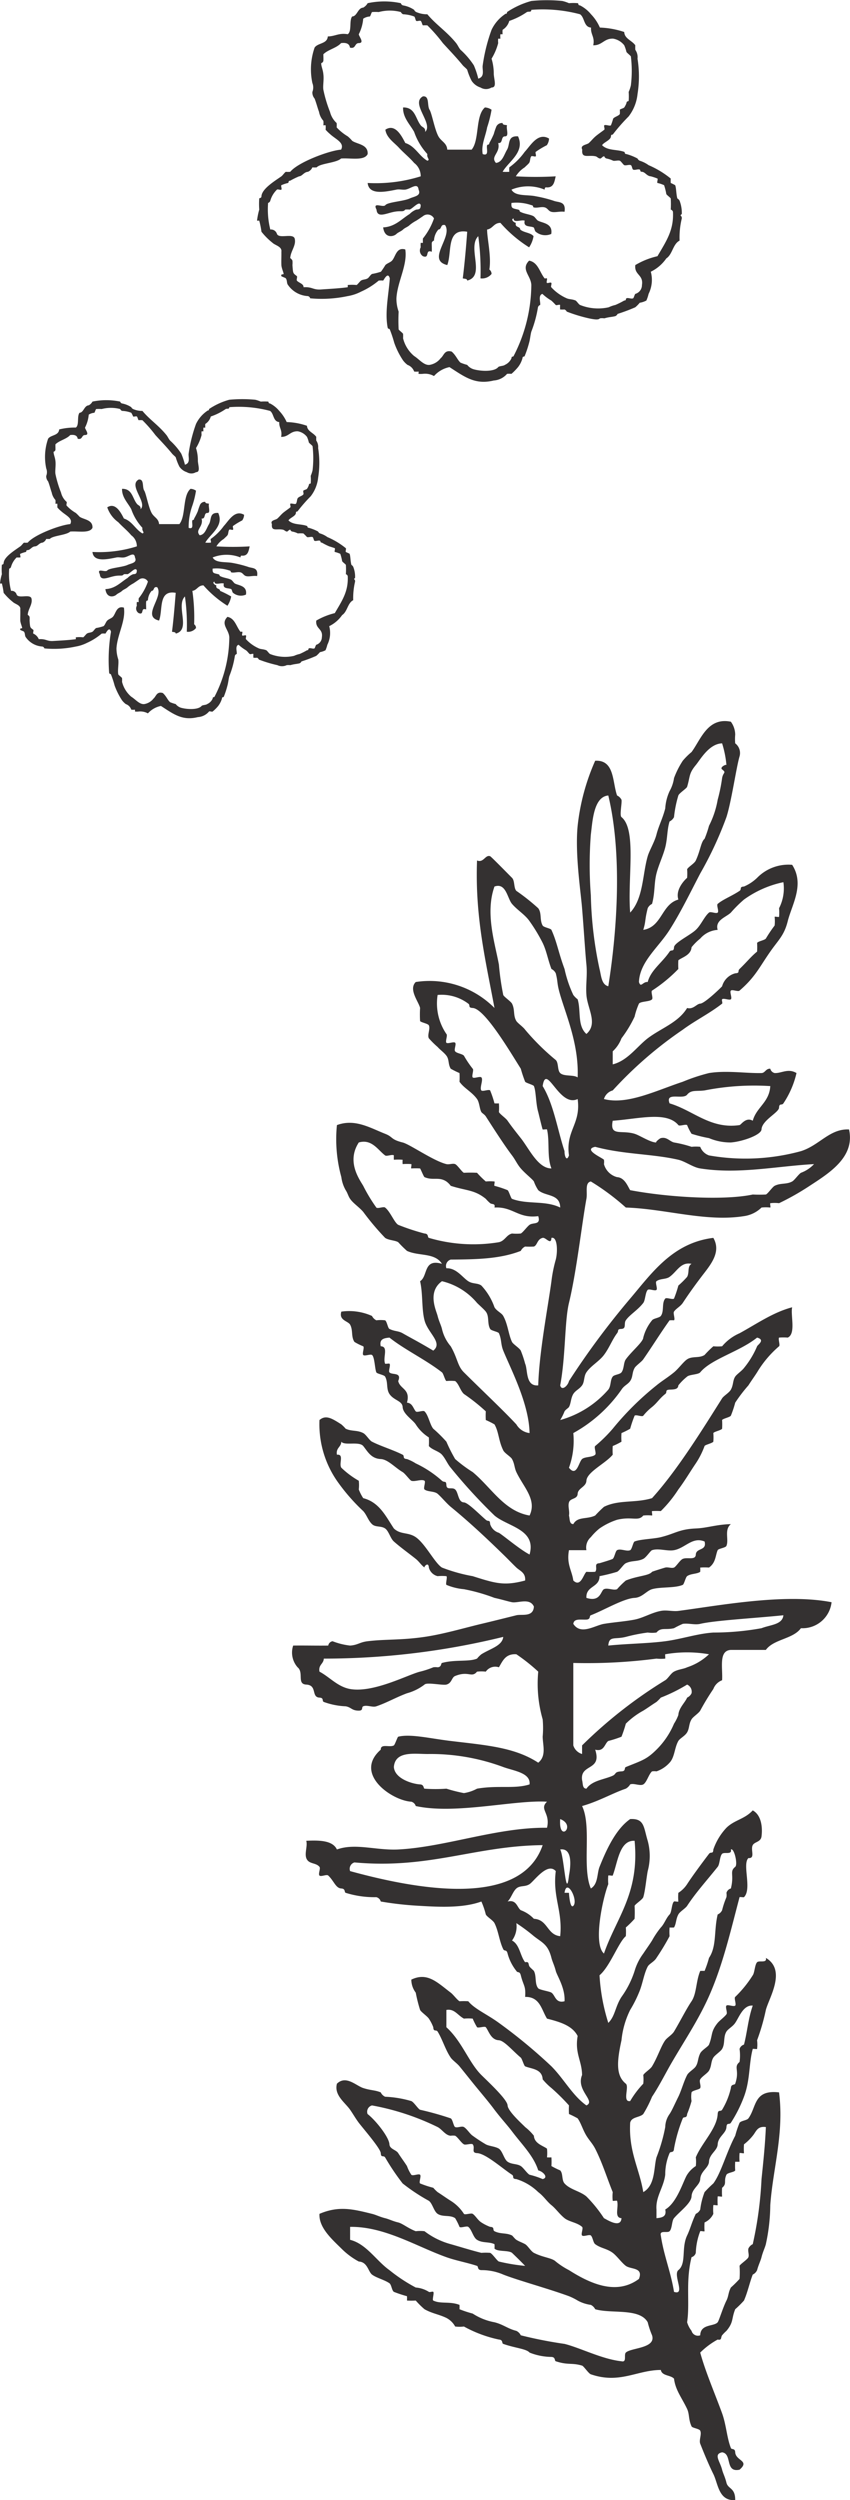
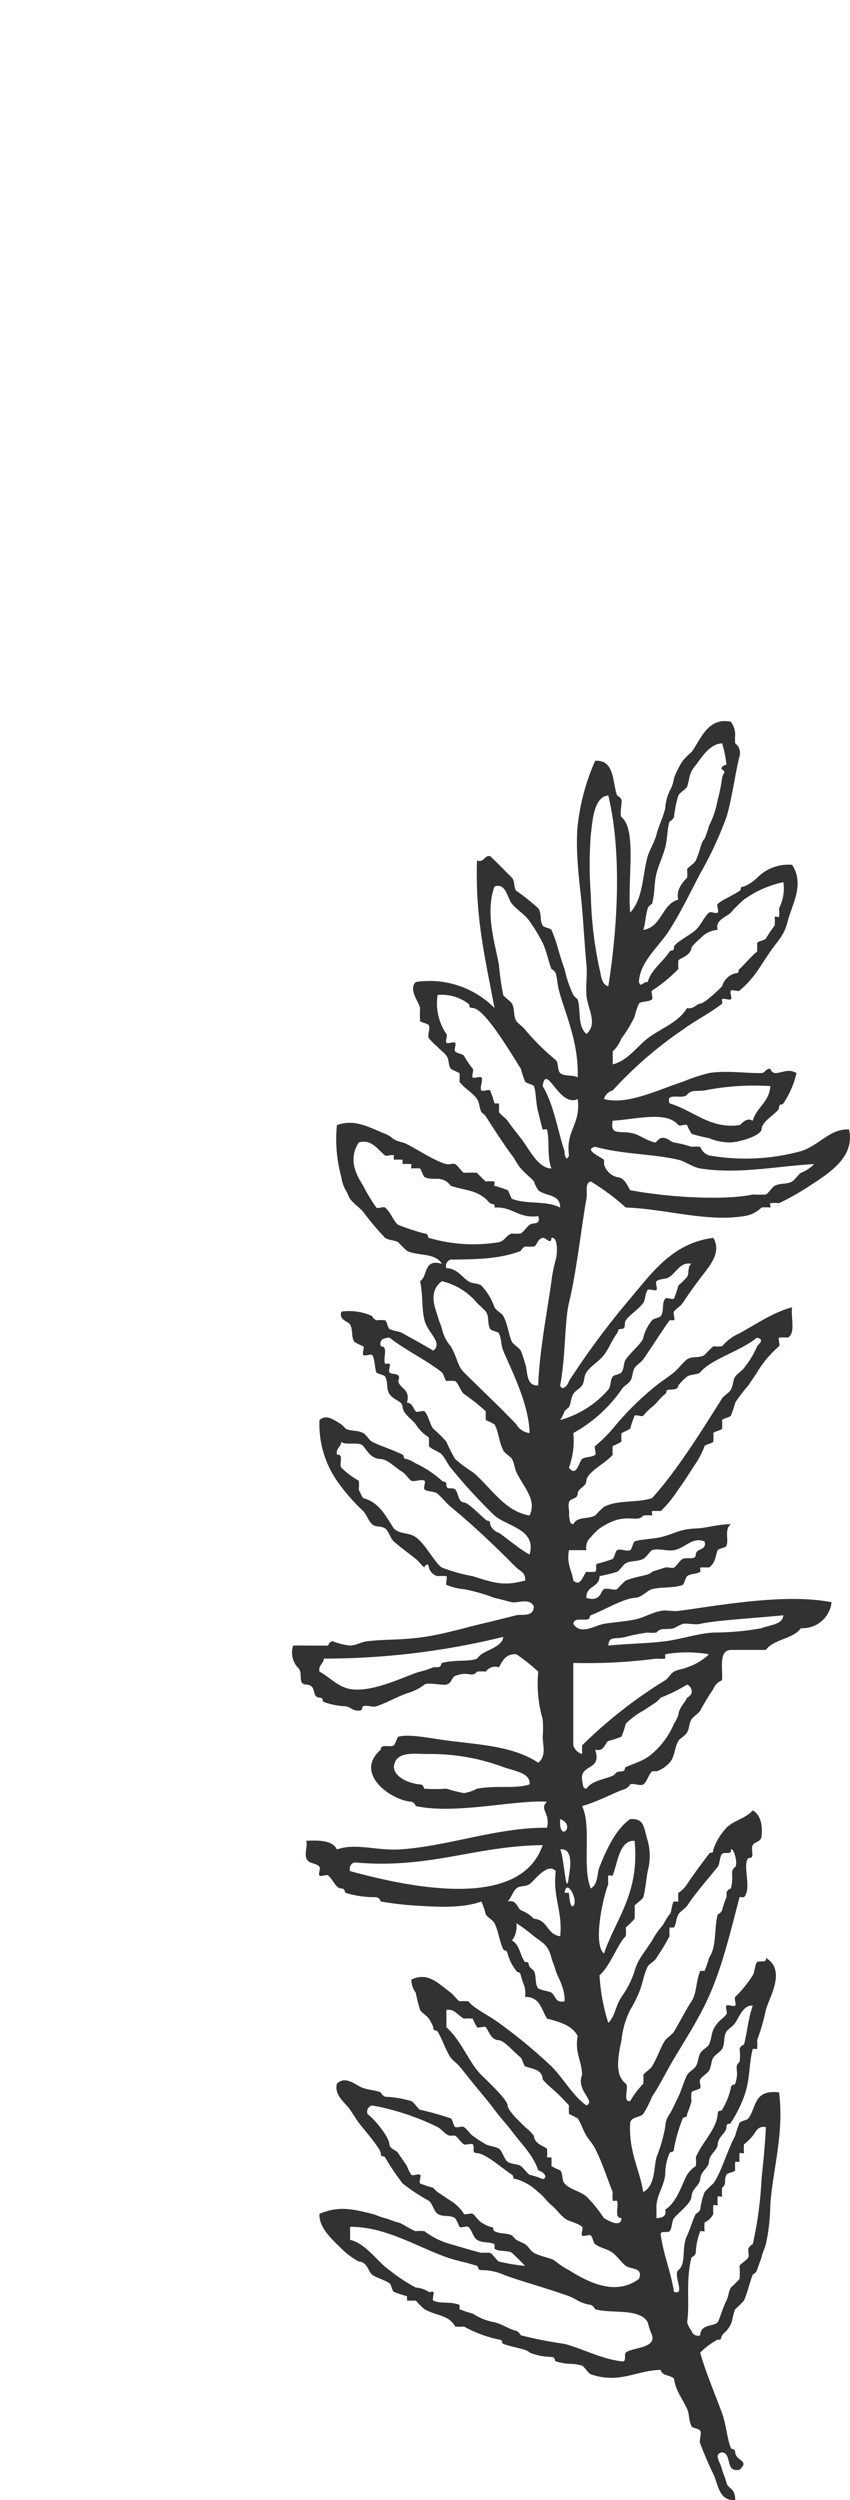
<svg xmlns="http://www.w3.org/2000/svg" id="deco__message01.svg" width="95.97" height="282" viewBox="0 0 95.97 282">
  <defs>
    <style>
      .cls-1 {
        fill: #343131;
        fill-rule: evenodd;
      }
    </style>
  </defs>
  <path id="シェイプ_1075" data-name="シェイプ 1075" class="cls-1" d="M1435.96,2474.72a29.006,29.006,0,0,0,3.46-1.96c2.22-1.45,5.14-3.25,4.44-6.36-2.19-.1-3.33,1.79-5.43,2.45a23.763,23.763,0,0,1-10.38.48,1.639,1.639,0,0,1-.99-0.97,4.577,4.577,0,0,0-.98,0,13.3,13.3,0,0,0-1.98-.49c-0.51-.13-0.81-0.66-1.49-0.49-0.13.03-.69,0.49-0.49,0.49-0.64.03-1.88-.8-2.47-0.98-1.51-.46-2.83.34-2.47-1.47,2.93-.21,6.09-1.1,7.41.49,0.13,0.16.81-.13,0.99,0a5.646,5.646,0,0,0,.5.98,15.589,15.589,0,0,0,1.97.49,6.207,6.207,0,0,0,2.47.49c1.32-.1,3.42-0.85,3.46-1.47,0.05-1.03,1.94-1.89,1.98-2.45,0.02-.56.31-0.22,0.49-0.49a10.274,10.274,0,0,0,1.48-3.42c-0.95-.57-1.7.04-2.47,0a0.662,0.662,0,0,1-.49-0.49c-0.51-.03-0.58.48-0.99,0.49-1.78.04-3.96-.32-5.93,0a20.841,20.841,0,0,0-2.96.98c-3,.99-6.28,2.64-8.9,1.95a1.422,1.422,0,0,1,.99-0.97,44.776,44.776,0,0,1,7.91-6.85c1.45-1.07,3.01-1.82,4.44-2.94,0.08-.06-0.07-0.41,0-0.49,0.14-.17.82,0.14,0.99,0s-0.16-.82,0-0.98,0.81,0.16.98,0c1.78-1.53,2.25-2.66,3.47-4.4,0.92-1.32,1.57-1.82,1.97-3.43,0.48-1.89,1.93-4.14.5-6.36a4.95,4.95,0,0,0-3.96,1.47,4.951,4.951,0,0,1-1.48.98c-0.57.03-.22,0.3-0.5,0.49-0.9.6-1.88,0.96-2.47,1.47-0.16.14,0.17,0.82,0,.98s-0.8-.16-0.98,0c-0.53.45-.9,1.4-1.49,1.95-0.6.58-2.43,1.45-2.46,1.96-0.03.57-.31,0.22-0.5,0.49-0.86,1.28-2.11,2.07-2.47,3.43-0.56-.06-0.77.71-0.99,0,0.1-2.3,2.19-3.88,3.46-5.88s2.31-4.16,3.46-6.36a41.16,41.16,0,0,0,2.96-6.36c0.57-1.78,1.11-5.6,1.48-6.85a1.368,1.368,0,0,0-.49-1.47,5.332,5.332,0,0,1,0-.98,2.517,2.517,0,0,0-.49-1.46c-2.63-.54-3.4,2.02-4.44,3.42a7.6,7.6,0,0,0-.99.98,9.62,9.62,0,0,0-.99,1.96,4.226,4.226,0,0,1-.5,1.47,5.442,5.442,0,0,0-.49,1.95c-0.3,1.16-.73,1.93-0.99,2.94-0.21.83-.81,1.82-0.99,2.45-0.6,2.06-.48,4.76-1.98,6.36-0.32-3.83.77-9.35-.98-10.77-0.24-.19.08-1.63,0-1.96a1.073,1.073,0,0,0-.5-0.48c-0.54-1.55-.27-4.03-2.47-3.92a24.552,24.552,0,0,0-1.98,7.34c-0.31,3.17.34,7.33,0.5,9.3,0.21,2.57.34,4.8,0.49,6.36,0.12,1.23-.09,2.26,0,3.42,0.11,1.54,1.34,3.23,0,4.4-1.05-.94-0.59-2.6-0.99-3.91a2.436,2.436,0,0,1-.49-0.49,13.5,13.5,0,0,1-.99-2.93c-0.7-1.89-.85-3.03-1.48-4.41-0.08-.17-0.87-0.28-0.99-0.49-0.36-.63-0.08-1.38-0.5-1.95a23.371,23.371,0,0,0-2.47-1.96c-0.31-.33-0.16-1.14-0.49-1.47-0.55-.55-2.37-2.41-2.47-2.44-0.55-.2-0.74.79-1.48,0.48-0.24,6.43,1,11.41,1.97,16.64a10.322,10.322,0,0,0-8.89-2.93c-0.85.84,0.35,2.25,0.49,2.93a12.015,12.015,0,0,0,0,1.47c0.06,0.15.9,0.29,0.99,0.49,0.19,0.39-.2,1.08,0,1.46a10.209,10.209,0,0,0,.99.98c0.29,0.33.72,0.62,0.99,0.98,0.34,0.45.17,0.95,0.49,1.47a9.132,9.132,0,0,0,.99.49,8,8,0,0,1,0,.98c0.51,0.74,1.39,1.13,1.98,1.95,0.28,0.4.28,1.12,0.49,1.47,0.08,0.13.35,0.26,0.5,0.49,1.06,1.65,2.14,3.32,2.96,4.4,0.38,0.5.59,1.01,0.99,1.47,0.51,0.59,1.32,1.21,1.48,1.47a4.487,4.487,0,0,0,.49.98c0.82,0.73,2.46.38,2.48,1.96-1.69-.83-3.7-0.32-5.44-0.98-0.12-.05-0.35-0.87-0.5-0.98a12.184,12.184,0,0,0-1.48-.49c-0.07-.04.06-0.42,0-0.49a5.332,5.332,0,0,0-.98,0,10.232,10.232,0,0,1-.99-0.98,14.611,14.611,0,0,0-1.48,0c-0.19-.05-0.74-0.88-0.99-0.98-0.28-.11-0.69.08-0.99,0-1.47-.36-4.13-2.24-4.94-2.44-1.39-.35-1.05-0.62-1.98-0.98-1.72-.68-3.42-1.73-5.44-0.98a16.09,16.09,0,0,0,.5,5.87,3.968,3.968,0,0,0,.49,1.47c0.23,0.35.28,0.66,0.5,0.98,0.33,0.49,1.04.95,1.48,1.47a29.812,29.812,0,0,0,2.47,2.93c0.4,0.28,1.13.27,1.48,0.49a13.1,13.1,0,0,0,.99.98c1.34,0.62,3.14.17,3.95,1.46-2.13-.63-1.56,1.39-2.47,1.96,0.33,1.43.16,3.1,0.5,4.41,0.37,1.44,2.11,2.52.99,3.42-1.73-1.03-2.41-1.36-3.46-1.96-0.52-.29-0.89-0.19-1.49-0.49-0.18-.08-0.28-0.85-0.49-0.97a4.1,4.1,0,0,0-.99,0,1.109,1.109,0,0,1-.49-0.49,6.267,6.267,0,0,0-3.46-.49c-0.31.99,0.75,1.05,0.99,1.47,0.35,0.64.09,1.36,0.49,1.95a6.519,6.519,0,0,0,.99.49c0.16,0.14-.14.81,0,0.98s0.81-.13.99,0c0.3,0.21.32,1.58,0.49,1.96,0.08,0.17.88,0.28,0.99,0.48,0.36,0.65.1,1.36,0.49,1.96,0.5,0.74,1.45.76,1.49,1.47,0.04,0.79,1.14,1.44,1.48,1.96a4.75,4.75,0,0,0,1.48,1.47,7.844,7.844,0,0,1,0,.97c0.33,0.42,1.13.58,1.48,0.98,0.4,0.45.62,1.04,0.99,1.47a60.7,60.7,0,0,0,4.94,5.39c1.48,1.26,4.77,1.55,3.96,4.4-1.14-.6-2.84-2.06-3.46-2.45a1.494,1.494,0,0,1-.99-0.98c-0.03-.56-0.2-0.23-0.49-0.49-0.75-.64-2-1.93-2.47-1.96-0.67-.03-0.61-1.12-0.99-1.46-0.34-.31-0.96.13-0.99-0.49-0.03-.56-0.2-0.24-0.5-0.49a12.223,12.223,0,0,0-2.96-1.96,5.03,5.03,0,0,0-.99-0.49c-0.55-.03-0.24-0.36-0.49-0.49-1.06-.54-2.52-0.98-3.46-1.47-0.28-.13-0.67-0.81-0.99-0.97-0.7-.36-1.29-0.17-1.98-0.49a4.417,4.417,0,0,0-.49-0.49c-1.04-.66-1.74-1.12-2.47-0.49a11.256,11.256,0,0,0,1.97,6.85,21.686,21.686,0,0,0,2.97,3.42c0.4,0.44.56,1.06,0.99,1.47,0.39,0.38,1.01.17,1.48,0.49,0.41,0.28.6,1.13,0.99,1.47,0.74,0.66,1.75,1.38,2.47,1.96,0.39,0.31.6,0.69,0.99,0.98-0.1-.08.45-0.72,0.49,0a1.353,1.353,0,0,0,.99.97,5.451,5.451,0,0,1,.99,0c0.14,0.09-.11.83,0,0.98a6.535,6.535,0,0,0,1.98.49,20.578,20.578,0,0,1,3.45.98c0.79,0.17,1.52.4,1.98,0.49,0.68,0.12,2.01-.53,2.47.49-0.07,1.23-1.36.83-1.98,0.98-0.97.24-2.6,0.65-3.95,0.97-1.97.47-4.29,1.16-6.42,1.47-2.67.39-4.37,0.24-6.43,0.49-0.9.11-1.1,0.43-1.97,0.49a7.839,7.839,0,0,1-1.98-.49,0.59,0.59,0,0,0-.49.49c-1.31.02-2.68-.02-3.96,0a2.513,2.513,0,0,0,.5,2.45c0.73,0.59-.11,1.9.98,1.95,1.27,0.07.53,1.42,1.49,1.47,0.54,0.03.25,0.38,0.49,0.49a8.146,8.146,0,0,0,2.47.49c0.64,0.11.68,0.49,1.48,0.49,0.55,0,.27-0.39.5-0.49,0.42-.18,1.05.15,1.48,0,1.14-.38,2.24-1.02,3.46-1.47a5.778,5.778,0,0,0,1.98-.98c0.25-.29,2.05.11,2.47,0,0.63-.16.58-0.81,0.99-0.97,1.53-.62,1.85.26,2.47-0.49a4.667,4.667,0,0,1,.99,0,1.292,1.292,0,0,1,1.48-.49c0.43-.72.74-1.55,1.97-1.47a20.645,20.645,0,0,1,2.47,1.96,14.559,14.559,0,0,0,.5,5.38,10.693,10.693,0,0,1,0,1.96c0.02,0.99.44,2.18-.5,2.93-2.68-1.75-5.9-1.97-9.88-2.45-2.34-.28-4.56-0.83-5.93-0.48-0.08.02-.37,0.9-0.49,0.98-0.47.27-1.5-.24-1.48,0.48-3.13,2.74,1.29,5.76,3.45,5.87a0.723,0.723,0,0,1,.5.49c4.48,0.98,11.13-.71,14.82-0.49-0.92.88,0.41,1.25,0,2.94-5.61-.07-11.43,2.17-16.8,2.45-2.52.12-4.85-.75-6.92,0-0.47-1-1.9-1.06-3.46-.98,0.16,0.59-.2,1.38,0,1.95,0.26,0.72,1.08.48,1.49,0.99,0.15,0.18-.17.81,0,0.98s0.82-.17.99,0c0.65,0.61.84,1.43,1.48,1.46,0.5,0.03.31,0.43,0.49,0.49a10.861,10.861,0,0,0,3.46.49,0.691,0.691,0,0,1,.5.49,37.343,37.343,0,0,0,4.44.49c2.17,0.13,4.88.26,6.92-.49a8.908,8.908,0,0,1,.5,1.46c0.14,0.28.82,0.66,0.98,0.98,0.45,0.88.55,2.06,0.99,2.94,0.13,0.27.37-.02,0.49,0.49a5.379,5.379,0,0,0,.99,1.96c0.14,0.26.37-.02,0.5,0.49,0.31,1.24.58,1.17,0.49,2.44,1.68-.03,1.84,1.44,2.47,2.45,1.44,0.37,2.85.77,3.46,1.96-0.34,1.96.48,2.79,0.5,4.4-0.72,1.74,1.59,2.93.49,3.43-1.57-1.11-2.53-2.98-3.95-4.41a59.348,59.348,0,0,0-5.93-4.9c-1.36-.99-2.74-1.56-3.46-2.44a8.163,8.163,0,0,0-.99,0c-0.29-.18-0.7-0.75-0.99-0.97-1.54-1.17-2.64-2.34-4.45-1.47a2.459,2.459,0,0,0,.5,1.47,16.824,16.824,0,0,0,.49,1.95c0.12,0.24.81,0.71,0.99,0.98a4.727,4.727,0,0,1,.5.97c0.02,0.57.32,0.23,0.49,0.49,0.55,0.89.89,2.09,1.48,2.94,0.2,0.29.73,0.66,0.99,0.98,0.76,0.93,1.43,1.79,1.98,2.45,0.79,0.96,1.4,1.68,1.97,2.45,0.81,1.06,1.42,1.7,1.98,2.44,1.15,1.52,2.43,2.75,2.96,4.4,0.54,0.12,1.2.81,0.5,0.98a8.853,8.853,0,0,0-1.48-.49c-0.27-.14-0.69-0.79-0.99-0.98-0.44-.28-1.02-0.17-1.49-0.49-0.4-.28-0.56-1.18-0.98-1.47-0.42-.26-1.13-0.29-1.48-0.49a17.16,17.16,0,0,1-1.48-.97c-0.31-.2-0.65-0.78-0.99-0.98-0.25-.15-0.73.12-0.99,0-0.18-.08-0.28-0.87-0.5-0.98a34.091,34.091,0,0,0-3.46-.97c-0.23-.1-0.7-0.86-0.99-0.98a12.244,12.244,0,0,0-2.96-.49,1.007,1.007,0,0,1-.49-0.49c-0.69-.28-1.07-0.2-1.98-0.49-0.82-.27-1.95-1.48-2.97-0.49-0.34,1.3.91,2.11,1.49,2.94,0.36,0.52.6,0.96,0.98,1.47,0.62,0.8,2.44,2.89,2.48,3.42,0.03,0.57.29,0.21,0.49,0.48a26.015,26.015,0,0,0,1.98,2.94,21.052,21.052,0,0,0,2.96,1.96c0.41,0.3.56,1.18,0.99,1.47,0.59,0.39,1.4.09,1.98,0.49a6.886,6.886,0,0,1,.49.98c0.13,0.16.82-.14,0.99,0,0.4,0.31.55,1.19,0.99,1.46,0.62,0.39,1.32.19,1.97,0.49a2.668,2.668,0,0,1,0,.49c0.32,0.39,1.56.17,1.98,0.49,0.5,0.48,1,.97,1.48,1.47a21.208,21.208,0,0,1-2.96-.49c-0.21-.08-0.72-0.87-0.99-0.98a6.542,6.542,0,0,0-.99,0c-1.09-.27-2.17-0.61-3.46-0.98a8.51,8.51,0,0,1-2.96-1.46,4.087,4.087,0,0,0-.99,0c-0.89-.34-1.47-0.86-1.98-0.99-0.63-.15-1.05-0.38-1.48-0.48-0.63-.16-1.05-0.39-1.48-0.49-2.2-.55-3.76-0.92-5.93,0-0.09,1.54,1.39,2.85,2.47,3.91a8.375,8.375,0,0,0,1.97,1.47c0.98,0.05,1.06,1.13,1.49,1.47,0.48,0.37,1.43.6,1.97,0.98,0.23,0.16.26,0.8,0.5,0.97a14.21,14.21,0,0,0,1.48.49,4,4,0,0,1,0,.49,8.163,8.163,0,0,0,.99,0,9.2,9.2,0,0,0,.99.98c0.87,0.49,1.62.57,2.47,0.98a2.375,2.375,0,0,1,.99.97,4.087,4.087,0,0,0,.99,0,14.258,14.258,0,0,0,3.95,1.47c0.5,0.03.3,0.43,0.49,0.49,1.32,0.47,2.61.55,2.97,0.98a6.864,6.864,0,0,0,2.47.49c0.49,0.03.32,0.43,0.49,0.49,1.41,0.46,1.79.14,2.97,0.49,0.18,0.05.73,0.89,0.99,0.98,3.26,1.12,5.2-.48,7.9-0.49,0.13,0.69,1.08.55,1.49,0.98,0.16,1.3.87,2.13,1.48,3.42,0.28,0.61.14,1.19,0.5,1.96,0.08,0.19.87,0.26,0.98,0.49,0.19,0.4-.16,1.05,0,1.47,0.41,1.04.94,2.33,1.48,3.42,0.55,1.11.59,3.06,2.47,2.94,0.01-1.42-.8-1.22-0.99-1.96-0.15-.63-0.38-1.04-0.49-1.47-0.24-.96-1-1.75,0-1.96,1.17,0.16.29,2.32,1.97,1.96,1.2-1.03-.43-0.99-0.49-1.96-0.02-.5-0.41-0.27-0.49-0.49-0.45-1.13-.52-2.61-0.99-3.91-0.82-2.25-1.89-4.71-2.47-6.85a8.726,8.726,0,0,1,1.97-1.47c0.5,0.11.33-.24,0.5-0.48a4.7,4.7,0,0,1,.49-0.5c0.83-.99.55-1.35,0.99-2.44a11.209,11.209,0,0,0,.99-0.98c0.42-.95.64-2.04,0.99-2.93a1,1,0,0,0,.49-0.5c0.17-.62.39-1.03,0.5-1.46,0.16-.63.38-1.04,0.49-1.47a21.362,21.362,0,0,0,.5-4.4c0.29-4.11,1.58-8.08.99-12.72-2.89-.34-2.53,1.67-3.46,2.93-0.18.24-.81,0.25-1,0.5a11.386,11.386,0,0,0-.49,1.46c-1,1.88-1.59,4.2-2.47,5.38a13.047,13.047,0,0,0-.99.98,8.161,8.161,0,0,0-.49,1.96,1,1,0,0,1-.5.49c-0.46.95-.6,1.64-0.98,2.44-0.68,1.43-.05,3.15-0.99,3.91-0.64.53,0.86,2.9-.49,2.45-0.36-2.26-1.15-4.08-1.49-6.36-0.16-.64.75-0.24,0.99-0.48,0.3-.31.24-1.16,0.5-1.47,0.6-.72,1.93-1.67,1.98-2.45,0.04-.9.94-1.25,0.98-1.96,0.05-.9.95-1.25,0.99-1.96,0.05-.89.95-1.25,0.98-1.96,0.06-.89.96-1.24,0.99-1.95,0.04-.56.32-0.22,0.5-0.48a15.281,15.281,0,0,0,1.48-2.94c0.72-1.93.54-3.74,0.99-5.39,0.01-.04.45,0.04,0.49,0a4,4,0,0,0,0-.98,23.908,23.908,0,0,0,.99-3.42c0.34-1.33,2.37-4.48,0-5.87,0.16,0.64-.75.25-0.99,0.49-0.26.27-.28,1.19-0.49,1.47a12.966,12.966,0,0,1-1.98,2.44c-0.16.14,0.15,0.82,0,.98s-0.83-.15-0.99,0c-0.16.17,0.15,0.79,0,.98-0.23.31-.72,0.66-0.99,0.97-0.82,1.01-.54,1.36-0.98,2.45-0.09.23-.8,0.61-0.99,0.98-0.29.58-.21,1.02-0.5,1.47-0.18.3-.8,0.64-0.98,0.98-0.38.73-.64,1.73-0.99,2.45-0.4.8-.73,1.57-0.99,1.95a2.607,2.607,0,0,0-.49,1.47,18.909,18.909,0,0,1-.99,3.42c-0.32,1.18-.11,3.13-1.49,3.92-0.44-2.66-1.66-4.56-1.48-7.82,0.14-.69,1.08-0.58,1.48-0.99a13.623,13.623,0,0,0,.99-1.95c0.71-1.06,1.33-2.27,1.98-3.43,1.28-2.25,2.78-4.48,3.95-6.85,1.89-3.78,2.88-8.2,3.95-12.23,0.02-.05.46,0.04,0.5,0,0.93-.92-0.22-3.71.5-4.41,0.82,0.06.21-.94,0.49-1.46,0.21-.39.91-0.34,0.99-0.98,0.13-1,0-2.4-.99-2.94-0.92,1-2.06,1.07-2.97,1.96a6.814,6.814,0,0,0-1.48,2.45c-0.02.57-.28,0.21-0.49,0.49-0.9,1.18-1.97,2.64-2.47,3.42a3.3,3.3,0,0,1-.99.98,5.336,5.336,0,0,0,0,.98c-0.03.06-.44-0.05-0.49,0-0.27.22-.25,1.21-0.5,1.46-0.4.42-.59,1.06-0.99,1.47a9.683,9.683,0,0,0-.99,1.47c-0.35.55-.64,0.94-0.99,1.47a6.22,6.22,0,0,0-.98,1.96,10.476,10.476,0,0,1-1.48,2.93c-0.72,1.11-.71,2.17-1.49,2.93a21.836,21.836,0,0,1-.99-5.37c1.18-.99,2.16-3.75,2.97-4.41a6.4,6.4,0,0,0,0-.98,11.4,11.4,0,0,0,.99-0.98,14.217,14.217,0,0,0,0-1.46c0.06-.19.91-0.73,0.98-0.98,0.21-.65.34-2.07,0.5-2.94a6.507,6.507,0,0,0,0-3.42c-0.47-1.54-.36-2.54-1.98-2.45-1.73,1.2-2.81,3.78-3.46,5.39-0.3.76-.14,1.93-0.98,2.44-1.03-2.41.13-6.98-.99-9.3,1.88-.53,3.46-1.46,4.94-1.96a1.368,1.368,0,0,0,.49-0.48c0.4-.17,1.11.21,1.48,0,0.39-.22.63-1.18,0.99-1.47a1.675,1.675,0,0,1,.5,0,3.531,3.531,0,0,0,1.48-.98c0.58-.61.55-1.69,0.99-2.45,0.18-.3.75-0.56,0.99-0.97,0.28-.48.18-0.95,0.5-1.47,0.17-.29.78-0.66,0.98-0.98a27.884,27.884,0,0,1,1.48-2.44,1.7,1.7,0,0,1,.99-0.99c0.09-1.38-.42-3.35.99-3.42h3.95c0.89-1.23,3.06-1.21,3.96-2.45a3.3,3.3,0,0,0,3.46-2.93c-5.28-1.04-12.79.39-17.3,0.98-0.64.08-1.34-.13-1.98,0-1.03.19-1.96,0.78-2.96,0.98-1.08.21-2.39,0.3-3.46,0.48-1.05.18-2.62,1.31-3.46,0,0.08-.63.78-0.45,1.48-0.48,0.51-.03.3-0.42,0.5-0.49,1.48-.57,3.71-1.9,4.94-1.96,0.85-.04,1.35-0.8,1.97-0.98,0.97-.28,2.59-0.1,3.47-0.49,0.15-.07.32-0.85,0.49-0.98,0.41-.3,1.11-0.23,1.48-0.49a3.84,3.84,0,0,0,0-.48,6.534,6.534,0,0,1,.99,0c0.78-.55.72-1.37,0.98-1.96,0.09-.19.9-0.26,0.99-0.49,0.3-.71-0.28-1.81.5-2.45-1.65.04-2.68,0.44-3.96,0.49-1.89.08-2.32,0.58-3.95,0.98-0.81.2-2.33,0.23-2.96,0.49-0.17.07-.29,0.88-0.5,0.98-0.39.18-1.1-.22-1.48,0-0.19.11-.29,0.82-0.49,0.98-0.13.09-1.49,0.49-1.49,0.49-0.7.03-.17,0.58-0.49,0.97a8.168,8.168,0,0,1-.99,0c-0.34.27-.64,1.8-1.48,0.98-0.16-1.15-.78-1.83-0.49-3.42h1.97a1.558,1.558,0,0,1,.5-1.47,6.486,6.486,0,0,1,.98-0.98,7.625,7.625,0,0,1,1.98-.98c1.7-.41,2.38.22,2.96-0.48a4.674,4.674,0,0,1,.99,0c0.06-.04-0.05-0.44,0-0.5a8.163,8.163,0,0,1,.99,0,14.043,14.043,0,0,0,1.98-2.44c0.71-.94,1.31-1.97,1.97-2.94a9.225,9.225,0,0,0,.99-1.96c0.08-.15.87-0.31,0.99-0.49a6.279,6.279,0,0,0,0-.97c0.08-.16.87-0.31,0.99-0.49a8.009,8.009,0,0,0,0-.98c0.08-.16.87-0.31,0.99-0.49a12.044,12.044,0,0,0,.49-1.47,17.21,17.21,0,0,1,1.49-1.95c0.35-.55.64-0.94,0.98-1.47a11.9,11.9,0,0,1,2.48-2.94c0.15-.12-0.12-0.8,0-0.98a6.394,6.394,0,0,1,.98,0c0.95-.42.3-2.54,0.5-3.42-2.14.56-4,1.87-5.94,2.93a5.356,5.356,0,0,0-1.97,1.47,5.445,5.445,0,0,1-.99,0,11.515,11.515,0,0,0-.99.98c-0.61.39-1.38,0.1-1.97,0.49-0.4.26-.97,1.05-1.48,1.47-0.71.58-1.4,0.99-1.98,1.47a32.69,32.69,0,0,0-4.94,4.89,16.679,16.679,0,0,1-1.98,1.95c-0.16.14,0.16,0.83,0,.98-0.32.31-1.16,0.21-1.48,0.49-0.38.34-.61,2.08-1.48,0.98a8.981,8.981,0,0,0,.49-3.91,16.124,16.124,0,0,0,5.44-4.9c0.29-.46.73-0.6,0.98-0.97,0.33-.48.19-0.91,0.5-1.47,0.14-.26.79-0.7,0.98-0.98,1.05-1.51,1.96-2.99,2.97-4.4a4.167,4.167,0,0,1,.5,0c0.16-.13-0.13-0.81,0-0.98,0.23-.35.7-0.56,0.99-0.98,0.87-1.33,1.81-2.58,2.46-3.42,0.91-1.18,1.82-2.48.99-3.92-4.6.56-6.97,4-9.39,6.85a89.626,89.626,0,0,0-6.91,9.3c-0.12.53-.82,1.17-0.99,0.49,0.62-3.27.49-7.24,0.99-9.3,0.86-3.55,1.45-8.89,1.97-11.74,0.14-.73-0.21-1.82.5-1.96a26.829,26.829,0,0,1,3.95,2.94c4.46,0.14,9.03,1.65,13.34.97a3.537,3.537,0,0,0,1.98-.97,4.671,4.671,0,0,1,.99,0c0.06-.03-0.05-0.44,0-0.49A4.09,4.09,0,0,1,1435.96,2474.72Zm-10.38-12.24c0.47-.57,1-0.36,1.97-0.48a28.893,28.893,0,0,1,7.42-.49c-0.11,1.85-1.56,2.37-1.98,3.91-0.77-.46-1.32.46-1.49,0.49-3.3.48-5.24-1.67-7.9-2.45C1423.08,2462.12,1425.09,2463.08,1425.58,2462.48Zm-4.45-21.03a1.033,1.033,0,0,1,.49-0.49c0.34-1.22.22-2.33,0.5-3.43,0.24-.95.74-1.98,0.99-2.94,0.27-1.08.2-2.01,0.49-2.93a1.1,1.1,0,0,0,.5-0.49,13.075,13.075,0,0,1,.49-2.44c0.09-.26.94-0.8,0.99-0.98,0.36-1.19.17-1.47,0.98-2.45,0.5-.6,1.49-2.41,2.97-2.45a11.693,11.693,0,0,1,.49,2.45c0-.13-0.8.24-0.49,0.49,0.52,0.41.12,0.28,0,.98a18.945,18.945,0,0,1-.5,2.44,10.324,10.324,0,0,1-.98,2.94,12.1,12.1,0,0,1-.5,1.47c-0.41.34-.47,1.33-0.99,2.44-0.15.34-.83,0.71-0.98,0.99a6.273,6.273,0,0,1,0,.97c-0.15.12-1.37,1.26-.99,2.45-1.92.54-1.83,3.08-3.96,3.42C1420.95,2442.82,1420.77,2442.88,1421.13,2441.45Zm-19.76,75.34a18.637,18.637,0,0,1-3.47-.97c-0.8-.49-1.87-2.68-2.96-3.43-0.86-.59-1.72-0.26-2.47-0.98-0.92-1.38-1.63-2.95-3.46-3.42a5,5,0,0,1-.5-0.98,4.573,4.573,0,0,0,0-.98,9.977,9.977,0,0,1-1.97-1.47c-0.31-.46.35-1.56-0.5-1.47-0.13-.78.47-0.84,0.5-1.47,0.33,0.48,2-.07,2.47.49,0.48,0.59.88,1.42,1.98,1.47,0.81,0.04,1.61.97,2.47,1.47,0.29,0.18.81,0.91,0.98,0.98,0.37,0.14,1.17-.22,1.49,0,0.16,0.11-.16.85,0,0.98,0.34,0.28,1.12.18,1.48,0.49,0.45,0.39.96,1.03,1.48,1.47,1.98,1.62,3.88,3.38,5.93,5.38,0.51,0.49.96,0.97,1.48,1.47,0.42,0.39,1.06.58,0.99,1.46C1404.93,2517.91,1403.96,2517.61,1401.37,2516.79Zm0.98,8.81a3.144,3.144,0,0,0-.49.49c-0.94.39-2.46,0.08-3.96,0.49-0.13.04-.03,0.46-0.49,0.49a1.61,1.61,0,0,0-.49,0,10,10,0,0,1-1.49.49c-1.36.33-5.24,2.42-7.9,1.96-1.42-.26-2.29-1.34-3.46-1.96-0.14-.79.46-0.85,0.49-1.47a84.853,84.853,0,0,0,20.26-2.45C1404.71,2524.65,1403.37,2524.96,1402.35,2525.6Zm-0.49,15.16a4.557,4.557,0,0,1-1.48.5,17.4,17.4,0,0,1-1.98-.5,16.968,16.968,0,0,1-2.47,0c-0.13-.03-0.04-0.46-0.5-0.48-0.86-.05-2.86-0.63-2.96-1.96,0.15-1.91,2.47-1.44,3.95-1.47a23.559,23.559,0,0,1,8.4,1.47c1.16,0.43,3.12.64,2.97,1.96C1406.08,2540.82,1404.24,2540.35,1401.86,2540.76Zm24.22,52.85a0.7,0.7,0,0,0,.48-0.49,7.431,7.431,0,0,1,.5-2.44c0.06-.05.46,0.06,0.49,0a6.525,6.525,0,0,1,0-.99,1.988,1.988,0,0,0,.99-0.97,5.332,5.332,0,0,1,0-.98c0.06-.05.47,0.06,0.49,0a7.988,7.988,0,0,1,0-.98c0.07-.05.47,0.06,0.5,0a6.4,6.4,0,0,1,0-.98c0.58-.47.14-0.73,0.49-1.47,0.12-.24.89-0.28,0.99-0.49a6.406,6.406,0,0,1,0-.98,3.982,3.982,0,0,0,.49,0,6.273,6.273,0,0,1,0-.97c0.08-.06.46,0.07,0.5,0a6.534,6.534,0,0,1,0-.99,5.681,5.681,0,0,0,.99-0.97c0.39-.46.5-1.11,1.48-0.98-0.08,1.94-.28,3.85-0.49,5.87a42.413,42.413,0,0,1-.99,7.34,1.041,1.041,0,0,0-.49.49c-0.08.3,0.1,0.69,0,.98-0.09.25-.94,0.79-1,0.98a10.3,10.3,0,0,1,0,1.47,12.784,12.784,0,0,1-.98.97c-0.3.55-.25,0.98-0.5,1.47-0.42.85-.84,2.27-0.99,2.45-0.41.5-1.94,0.16-1.97,1.47a0.744,0.744,0,0,1-.98-0.5,2.97,2.97,0,0,1-.5-0.97C1425.91,2598.73,1425.39,2596.39,1426.08,2593.61Zm-3.96-5.38c-0.11-1.44.81-2.48,0.99-3.92a6.075,6.075,0,0,1,.49-2.44c0.11-.24.47,0.04,0.5-0.5a17.281,17.281,0,0,1,.99-3.42c0.11-.24.46,0.05,0.49-0.49a11.984,11.984,0,0,0,.5-1.46,3.217,3.217,0,0,1,0-.98c0.1-.23.9-0.31,0.98-0.49,0.12-.26-0.15-0.74,0-0.98,0.19-.32.82-0.69,0.99-0.98,0.31-.53.2-1,0.49-1.47,0.2-.31.82-0.69,0.99-0.98,0.36-.61.11-1.34,0.49-1.96,0.21-.32.72-0.57,0.99-0.98,0.42-.59.9-2.05,1.98-1.95-0.52,1.49-.62,2.99-0.99,4.4a0.744,0.744,0,0,0-.5.49,5.161,5.161,0,0,1,0,1.47c-0.72.6,0.04,0.88-.49,2.45-0.05.17-.47,0.01-0.49,0.49a8.246,8.246,0,0,1-.99,2.45c-0.17.26-.46-0.08-0.5,0.48-0.08,1.64-1.81,3.27-2.47,4.89a4.005,4.005,0,0,1,0,.98,3.16,3.16,0,0,0-.98.98c-0.42.65-1.12,3.14-2.47,3.92,0.18,0.83-.39.92-0.99,0.98v-0.98Zm-0.99,12.72a9.732,9.732,0,0,0,.49,1.47c0.48,1.49-2.39,1.39-2.96,1.95-0.25.25,0.15,1.13-.49,0.98-2.21-.24-4.63-1.51-6.43-1.96a48.723,48.723,0,0,1-4.94-.97,1.085,1.085,0,0,0-.5-0.5c-0.97-.24-1.47-0.72-2.47-0.97a6.722,6.722,0,0,1-2.46-.98,13,13,0,0,1-1.49-.49,4,4,0,0,0,0-.49c-1.1-.43-2.14-0.08-2.96-0.49-0.15-.07.13-0.87,0-0.98-0.1-.08-0.4.08-0.5,0a3.271,3.271,0,0,0-1.48-.49,18.5,18.5,0,0,1-2.97-1.96c-1.5-1.07-2.59-2.95-4.44-3.42v-1.46c3.87-.06,7.49,2.21,10.87,3.42,1.09,0.39,2.35.61,3.46,0.98,0.17,0.06,0,.46.49,0.48a6.056,6.056,0,0,1,2.47.5c1.65,0.65,5.04,1.57,7.42,2.44a6.889,6.889,0,0,1,.98.49,4.275,4.275,0,0,0,1.49.49,1.094,1.094,0,0,1,.49.49C1417.03,2600.02,1420.21,2599.31,1421.13,2600.95Zm-0.99-4.89c-2.52,1.87-5.46.56-7.9-.99a8.685,8.685,0,0,1-1.49-.97c-0.43-.42-1.41-0.44-2.47-0.98-0.33-.17-0.7-0.82-0.99-0.98-0.32-.18-0.65-0.28-0.99-0.49-0.17-.11-0.44-0.47-0.49-0.49-0.68-.33-1.29-0.13-1.98-0.48-0.25-.14.07-0.47-0.49-0.49a5.116,5.116,0,0,1-.99-0.5c-0.4-.25-0.67-0.77-0.98-0.97-0.19-.12-0.87.15-0.99,0a4.726,4.726,0,0,0-1.49-1.47c-0.54-.34-0.93-0.63-1.48-0.98a4.439,4.439,0,0,1-.49-0.49,11.236,11.236,0,0,1-1.49-.49c-0.16-.12.16-0.83,0-0.98s-0.82.17-.99,0a4.487,4.487,0,0,1-.49-0.98c-0.34-.53-0.64-0.92-0.99-1.46-0.24-.38-0.96-0.45-0.99-0.99-0.04-.8-1.53-2.69-2.47-3.42a0.738,0.738,0,0,1,.5-0.97,28.387,28.387,0,0,1,7.41,2.44c0.49,0.25.89,0.95,1.48,0.98a1.675,1.675,0,0,1,.5,0c0.31,0.18.7,0.82,0.99,0.97,0.18,0.11.86-.14,0.99,0,0.32,0.4-.22.95,0.49,0.99,0.98,0.04,2.89,1.76,3.95,2.44,0.28,0.18-.08.46,0.49,0.49a6.151,6.151,0,0,1,2.47,1.47c0.63,0.47.96,1.04,1.49,1.47,0.48,0.38.9,1,1.48,1.47,0.53,0.42,1.41.48,1.98,0.98,0.17,0.14-.16.82,0,0.97,0.17,0.17.81-.15,0.99,0,0.22,0.2.26,0.81,0.49,0.98,0.63,0.47,1.3.48,1.98,0.98,0.48,0.36,1.02,1.13,1.48,1.47C1419.24,2595.01,1420.66,2594.73,1420.14,2596.06Zm-1.97-26.92a9.883,9.883,0,0,1,.98-3.42,13.614,13.614,0,0,0,.99-1.95c0.41-.93.55-2.1,0.99-2.94,0.17-.32.74-0.55,0.99-0.98a26.669,26.669,0,0,0,1.48-2.45,6.4,6.4,0,0,1,0-.98,4.167,4.167,0,0,0,.5,0c0.26-.43.2-0.93,0.49-1.47,0.19-.34.79-0.67,0.99-0.97,0.99-1.51,2.18-2.81,3.45-4.4,0.25-.3.22-1.18,0.5-1.47,0.24-.24,1.15.15,0.99-0.49,0.37-.21.81,1.7,0.49,1.96-0.68.55-.09,0.84-0.49,2.44a0.721,0.721,0,0,0-.5.49,1.61,1.61,0,0,1,0,.49,9.673,9.673,0,0,0-.49,1.47,0.967,0.967,0,0,1-.5.48c-0.44,1.82-.09,3.58-0.98,4.9a11.545,11.545,0,0,1-.5,1.47,4,4,0,0,0-.49,0c-0.49,1.17-.4,2.55-0.98,3.42-0.58.85-1.29,2.27-1.98,3.42-0.22.36-.76,0.67-0.99,0.98-0.46.62-.87,1.92-1.49,2.94-0.18.31-.83,0.7-0.99,0.98a4.577,4.577,0,0,1,0,.98,10.4,10.4,0,0,0-1.48,1.96c-0.91.15-.08-1.63-0.49-1.96C1417.53,2573.13,1417.64,2571.56,1418.17,2569.14Zm-1.49-17.61a5.223,5.223,0,0,1,0-.97c0.05-.05.48,0.05,0.5,0,0.57-1.47.74-4,2.47-3.92,0.57,5.95-2.08,8.7-3.46,12.72C1414.92,2558.25,1416.09,2553,1416.68,2551.53Zm-1.48,29.84c0.83,1.64,1.3,3.23,1.98,4.9a4.577,4.577,0,0,0,0,.98c0.04,0.03.48-.04,0.49,0,0.22,0.72-.37,1.9.5,1.96-0.08,1.21-1.68.14-1.98,0a15.3,15.3,0,0,0-1.98-2.45c-0.72-.61-1.85-0.77-2.47-1.47-0.34-.38-0.15-1.11-0.49-1.47a9.132,9.132,0,0,1-.99-0.49,8,8,0,0,0,0-.98,4.162,4.162,0,0,1-.5,0,4.58,4.58,0,0,0,0-.98c-0.4-.32-1.43-0.56-1.48-1.46a5.748,5.748,0,0,0-.99-0.98c-0.19-.22-1.94-1.75-1.98-2.44-0.03-.66-2.08-2.56-2.96-3.43-1.42-1.41-2.17-3.77-3.95-5.39v-1.95c0.91-.16,1.25.59,1.98,0.98a5.448,5.448,0,0,1,.99,0,7.318,7.318,0,0,0,.49.97c0.18,0.12.86-.15,0.99,0,0.33,0.41.57,1.43,1.48,1.47,0.6,0.04,1.57,1.21,2.47,1.96,0.14,0.12.36,0.92,0.49,0.98,0.69,0.3,1.92.27,1.98,1.47a7.072,7.072,0,0,0,.99.98,23.448,23.448,0,0,1,1.98,1.96,7.841,7.841,0,0,0,0,.97,9.944,9.944,0,0,1,.98.49c0.39,0.55.58,1.29,0.99,1.96C1414.55,2580.46,1414.89,2580.78,1415.2,2581.37Zm0.49-64.58a19.726,19.726,0,0,0,1.98-.49c0.3-.15.73-0.86,0.99-0.97,0.69-.33,1.27-0.15,1.97-0.49,0.34-.17.81-0.92,0.99-0.98,0.73-.25,1.72.14,2.48,0,1.28-.24,2.08-1.55,3.45-0.98,0.28,1.08-.94.69-0.99,1.47-0.02.68-.96,0.27-1.47,0.49-0.3.12-.76,0.88-0.99,0.98-0.28.11-.69-0.08-0.99,0,0.01-.01-1.45.44-1.49,0.48-0.37.46-1.59,0.43-2.96,0.98a9.2,9.2,0,0,0-.99.98c-0.41.17-1.08-.19-1.48,0-0.37.18-.38,1.49-1.98,0.98C1414.13,2517.85,1415.7,2518.1,1415.69,2516.79Zm-19.27-38.16c-0.17-.06,0-0.47-0.49-0.49a25.243,25.243,0,0,1-2.97-.98c-0.44-.26-0.89-1.49-1.48-1.95-0.17-.14-0.85.16-0.99,0a18.435,18.435,0,0,1-1.48-2.45c-0.45-.77-1.9-2.74-0.5-4.89,1.47-.43,2.18.88,2.97,1.46,0.17,0.14.85-.16,0.99,0a3.99,3.99,0,0,0,0,.49,6.534,6.534,0,0,1,.99,0,2.663,2.663,0,0,0,0,.49,6.394,6.394,0,0,1,.98,0c0.06,0.07-.07.46,0,0.49a8.152,8.152,0,0,1,.99,0c0.08,0.1.41,0.94,0.5,0.98,0.96,0.42,1.6-.08,2.47.49a2.2,2.2,0,0,1,.49.49c1.77,0.57,2.68.43,3.96,1.47a4.5,4.5,0,0,0,.49.49c0.25,0.17.6-.01,0.49,0.49,2.1-.12,2.66,1.27,4.94.97,0.32,1.03-.56.68-0.98,0.98-0.28.2-.73,0.84-0.99,0.98a5.455,5.455,0,0,1-.99,0c-0.65.16-.79,0.82-1.48,0.98A17.765,17.765,0,0,1,1396.42,2478.63Zm1.48,4.89a7.4,7.4,0,0,1,3.96,2.45c0.24,0.24.81,0.74,0.99,0.98,0.42,0.55.14,1.33,0.49,1.95,0.11,0.21.91,0.32,0.99,0.49,0.32,0.72.19,1.21,0.49,1.96,0.83,2.04,2.91,5.97,2.97,9.3a2,2,0,0,1-1.49-.98c-1.53-1.64-3.89-3.85-5.92-5.87-0.74-.73-0.7-1.57-1.49-2.94a4.576,4.576,0,0,1-.99-1.96c-0.1-.42-0.33-0.83-0.49-1.46C1397.27,2486.85,1396.2,2484.74,1397.9,2483.52Zm9.89,26.43c-2.87-.49-4.3-3.14-6.42-4.9a15.658,15.658,0,0,1-1.98-1.47,17.9,17.9,0,0,1-.99-1.96,15.742,15.742,0,0,0-1.48-1.46c-0.38-.45-0.55-1.54-0.99-1.96-0.16-.15-0.85.17-0.99,0-0.3-.36-0.37-0.93-0.99-0.98,0.42-1.56-.78-1.51-0.99-2.44,0.43-1.04-.7-0.65-0.99-0.98-0.14-.17.17-0.84,0-0.98-0.05-.04-0.47.05-0.49,0-0.28-.68.42-1.94-0.49-1.96-0.19-.83.38-0.92,0.98-0.98,1.74,1.38,4.08,2.48,5.93,3.92,0.16,0.12.35,0.91,0.5,0.98a5.453,5.453,0,0,1,.99,0c0.43,0.34.58,1.09,0.99,1.46a21.526,21.526,0,0,1,2.47,1.96,8.007,8.007,0,0,0,0,.98,8.948,8.948,0,0,1,.98.49c0.5,0.87.45,1.84,0.99,2.93,0.16,0.33.84,0.71,0.99,0.98,0.3,0.55.26,0.98,0.49,1.47C1407.1,2506.75,1408.65,2508.16,1407.79,2509.95Zm0.98-14.68c-1.46.13-1.16-1.75-1.48-2.45a12.026,12.026,0,0,0-.49-1.47c-0.16-.3-0.86-0.72-0.99-0.98-0.39-.79-0.47-2.01-0.99-2.93-0.18-.34-0.73-0.54-0.99-0.98a6.922,6.922,0,0,0-1.48-2.45c-0.42-.31-0.98-0.16-1.48-0.49-0.64-.41-1.35-1.51-2.47-1.46a0.751,0.751,0,0,1,.49-0.98c2.95-.02,5.58-0.07,7.91-0.98a1.062,1.062,0,0,1,.49-0.49,8.173,8.173,0,0,0,.99,0c0.4-.15.36-0.83,0.99-0.98,0.35-.08.96,0.88,0.99,0,0.69-.17.72,1.56,0.49,2.45a15.626,15.626,0,0,0-.49,2.44C1409.87,2486.42,1408.87,2491.55,1408.77,2495.27Zm-21.24,54.79a0.748,0.748,0,0,1,.49-0.98c8.51,0.77,13.59-1.87,21.25-1.95C1406.78,2554.38,1394.77,2552.04,1387.53,2550.06Zm18.77,1.96c0.42-.37.97-0.15,1.49-0.49s2.02-2.52,2.96-1.47c-0.37,2.98.79,4.44,0.5,7.34-1.5-.15-1.39-1.88-2.97-1.96a3.857,3.857,0,0,0-1.48-.97c-0.43-.31-0.47-1.23-1.49-0.98C1405.72,2553.09,1405.89,2552.39,1406.3,2552.02Zm3.96,11.75c-0.21-.15-1.31-0.3-1.49-0.49-0.42-.5-0.17-1.36-0.49-1.96,0-.02-0.41-0.37-0.49-0.49-0.17-.25,0-0.6-0.5-0.49-0.57-.73-0.61-2-1.48-2.45a2.674,2.674,0,0,0,.49-1.96,20.236,20.236,0,0,1,1.98,1.47c0.94,0.74,1.59.91,1.98,2.45,0.11,0.43.33,0.84,0.49,1.47,0.13,0.52,1.08,1.93.99,3.42C1410.72,2565.01,1410.69,2564.05,1410.26,2563.77Zm2.47-9.79c-0.36.35-.48-1.23-0.49-1.47,0,0-.5-0.01-0.5,0C1411.98,2550.76,1413.33,2553.38,1412.73,2553.98Zm13.35-23.98a1.016,1.016,0,0,1-.5.49c-0.22.54-.95,1.18-0.99,1.96a4.969,4.969,0,0,1-.49.98,9.062,9.062,0,0,1-1.98,2.93c-1.13,1.12-1.64,1.22-3.46,1.96-0.21.09,0.03,0.47-.49,0.49-0.83.04-.56,0.29-0.99,0.49-0.99.44-2.32,0.53-2.97,1.46-0.48-.01-0.38-0.59-0.49-0.97-0.24-1.87,2.28-1,1.48-3.43,1.02,0.27,1.06-.68,1.48-0.98a12.271,12.271,0,0,0,1.49-.48,14.071,14.071,0,0,0,.49-1.47,8.668,8.668,0,0,1,1.97-1.47c0.55-.34.93-0.63,1.49-0.98a5.557,5.557,0,0,0,.49-0.49,18.617,18.617,0,0,0,2.97-1.47A0.875,0.875,0,0,1,1426.08,2530Zm-7.42-6.36a19.07,19.07,0,0,1,2.47-.49,3.637,3.637,0,0,0,.99,0c0.51-.62,1-0.26,1.98-0.49a10.165,10.165,0,0,1,.99-0.49c0.63-.1,1.35.15,1.97,0,1.73-.4,6.33-0.65,9.39-0.97-0.11,1.07-1.45,1.06-2.47,1.46a30.418,30.418,0,0,1-5.44.49c-1.82.12-3.55,0.73-5.43,0.98-2,.26-4.28.27-6.43,0.49C1416.77,2523.49,1417.38,2523.96,1418.66,2523.64Zm-5.93,2.94a60.318,60.318,0,0,0,9.39-.49,4.671,4.671,0,0,0,.99,0c0.02-.04-0.03-0.49,0-0.49a14.353,14.353,0,0,1,4.94,0,6.554,6.554,0,0,1-2.47,1.47c-0.41.2-.98,0.22-1.48,0.49-0.35.18-.69,0.79-0.99,0.97a52.066,52.066,0,0,0-9.39,7.35v0.97a1.46,1.46,0,0,1-.99-0.97v-9.3Zm-0.49,23.98c-0.33,2.95-.54-2.14-0.99-2.94C1412.94,2547.37,1412.25,2550.45,1412.24,2550.56Zm-0.99-6.37c1.87,0.72-.21,2.78,0,0h0Zm1.97-36.69c0.04-.65.95-0.77,0.99-1.47,0.05-.99,2.16-1.95,2.97-2.94a8.007,8.007,0,0,1,0-.98,7.018,7.018,0,0,0,.99-0.49,6.276,6.276,0,0,1,0-.97,8.948,8.948,0,0,0,.98-0.49,13.4,13.4,0,0,1,.5-1.47c0.15-.16.85,0.17,0.98,0a6.116,6.116,0,0,1,.99-0.98c0.6-.49.85-0.97,1.49-1.47,0.27-.21-0.08-0.46.49-0.49,0.51-.02.96-0.02,0.99-0.48a6.17,6.17,0,0,1,.99-0.99c0.26-.24,1.26-0.22,1.48-0.48,1.24-1.51,4.44-2.33,6.42-3.92,0.96,0.26.07,0.81,0,.98a9.981,9.981,0,0,1-1.48,2.45c-0.25.33-.81,0.7-0.99,0.97-0.29.44-.19,0.93-0.49,1.47-0.19.35-.8,0.69-0.99,0.98-2.19,3.47-5.04,8.09-7.91,11.26-1.89.58-3.77,0.15-5.43,0.98a13.19,13.19,0,0,0-.99.98c-0.96.46-1.98,0.08-2.47,0.97-0.48-.01-0.38-0.6-0.49-0.97,0.1-.46-0.14-1.03,0-1.48C1412.39,2507.96,1413.19,2508.14,1413.22,2507.5Zm-1.48-9.3c0.15-.23.42-0.36,0.5-0.49,0.23-.4.2-0.99,0.49-1.47,0.26-.41.69-0.55,0.99-0.97,0.29-.4.18-1.01,0.49-1.47,0.49-.73,1.43-1.23,1.98-1.96,0.6-.79.93-1.72,1.48-2.45,0.24-.31-0.05-0.46.5-0.49,0.58-.03.24-0.61,0.49-0.97,0.43-.63,1.35-1.15,1.97-1.96,0.23-.29.23-1.19,0.5-1.47,0.16-.16.82,0.16,0.99,0,0.15-.15-0.17-0.85,0-0.98,0.43-.32,1.06-0.19,1.48-0.49,0.85-.61,1.26-1.72,2.48-1.47-0.5.28-.22,0.96-0.5,1.47a10.158,10.158,0,0,1-.99.98,13.331,13.331,0,0,1-.49,1.47c-0.16.15-.86-0.16-0.99,0-0.42.5-.1,1.42-0.5,1.96-0.17.22-.84,0.27-0.99,0.49a4.978,4.978,0,0,0-.99,1.95c-0.02.49-1.32,1.55-1.97,2.45-0.27.37-.18,1.05-0.49,1.47-0.2.25-.81,0.25-0.99,0.48-0.3.39-.17,1.04-0.5,1.47a11.155,11.155,0,0,1-5.43,3.43A5.972,5.972,0,0,0,1411.74,2498.2Zm-7.91-59.2c1.31-.47,1.45,1.34,1.98,1.96,0.62,0.72,1.48,1.22,1.98,1.95a18.79,18.79,0,0,1,1.48,2.45c0.45,0.93.58,1.87,0.99,2.94a1.055,1.055,0,0,1,.49.49c0.27,1.05.09,1.05,0.5,2.44,0.69,2.35,2.12,5.63,1.97,9.3-0.5-.33-1.54-0.08-1.97-0.49-0.33-.32-0.17-1.15-0.5-1.47a26.515,26.515,0,0,1-3.46-3.42c-0.23-.32-0.83-0.73-0.99-0.98-0.38-.63-0.14-1.28-0.49-1.96-0.13-.25-0.92-0.78-0.99-0.98a30.192,30.192,0,0,1-.49-3.42C1403.88,2445.36,1402.76,2441.99,1403.83,2439Zm2.97,28.38c-0.55-.7-0.97-1.22-1.49-1.96-0.19-.29-0.83-0.71-0.98-0.98a6.4,6.4,0,0,0,0-.98,4.162,4.162,0,0,1-.5,0,11.38,11.38,0,0,0-.49-1.46c-0.15-.16-0.85.16-0.99,0-0.23-.28.25-1.22,0-1.47-0.16-.16-0.84.16-0.98,0s0.16-.85,0-0.98a11.45,11.45,0,0,1-.99-1.47c-0.21-.22-0.81-0.26-0.99-0.49-0.16-.19.16-0.81,0-0.97s-0.85.16-.99,0,0.17-.85,0-0.99a6.117,6.117,0,0,1-.99-4.4,5,5,0,0,1,3.46.98c0.27,0.18-.08.46,0.5,0.49,1.35,0.07,4.2,4.9,5.43,6.85a14.885,14.885,0,0,0,.49,1.47c0.12,0.15.93,0.35,0.99,0.49,0.25,0.57.21,2,.49,2.93-0.01-.05.46,1.93,0.5,1.96s0.49-.04.49,0c0.32,1.37-.02,3.1.5,4.4C1408.74,2470.8,1407.77,2468.61,1406.8,2467.38Zm5.44,1.95c-0.27.76-.52,0.04-0.5-0.48-0.81-2.46-1.23-5.31-2.47-7.34,0.4-2.72,1.86,2.47,3.95,1.46C1413.61,2465.81,1411.85,2466.5,1412.24,2469.33Zm5.93-13.21a13.654,13.654,0,0,0,1.48-2.44,8.169,8.169,0,0,1,.49-1.47c0.21-.28,1.24-0.2,1.48-0.49,0.14-.17-0.16-0.85,0-0.98a16.816,16.816,0,0,0,2.97-2.44,8,8,0,0,1,0-.98c0.4-.33,1.43-0.57,1.49-1.47a6.473,6.473,0,0,1,.98-0.98,2.851,2.851,0,0,1,1.97-.98c-0.33-1.1.96-1.43,1.49-1.95a14.636,14.636,0,0,1,1.48-1.47,11.681,11.681,0,0,1,4.45-1.96,4.917,4.917,0,0,1-.49,2.94,5.227,5.227,0,0,1,0,.97c-0.06.05-.47-0.06-0.5,0a4.569,4.569,0,0,1,0,.98,15.1,15.1,0,0,0-.99,1.47c-0.19.21-.83,0.28-0.99,0.49a8,8,0,0,1,0,.98c-0.69.56-1.12,1.13-1.98,1.96-0.26.26,0.09,0.45-.49,0.49a2.085,2.085,0,0,0-1.48,1.46c0,0.03-1.94,1.93-2.47,1.96-0.41.02-.79,0.69-1.48,0.49-1,1.65-2.93,2.27-4.45,3.42-1.23.95-2.28,2.53-3.95,2.94v-1.47A3.857,3.857,0,0,0,1418.17,2456.12Zm-3.46-16.14a44.62,44.62,0,0,1,0-6.85c0.19-1.42.29-4.25,1.97-4.4,1.55,6.45,1.05,14.93,0,21.52-0.79-.19-0.8-1.24-0.99-1.95A43.573,43.573,0,0,1,1414.71,2439.98Zm19.76,33.76a14.611,14.611,0,0,1-1.48,0c-3.16.68-9.45,0.34-13.84-.49-0.27-.42-0.61-1.42-1.48-1.47a2.083,2.083,0,0,1-1.48-1.47,1.61,1.61,0,0,0,0-.49c-0.18-.22-2.42-1.16-0.99-1.46,3.22,0.87,6.44.78,9.39,1.46,0.8,0.19,1.66.86,2.47,0.98,4.32,0.68,8.55-.25,12.85-0.49a3.839,3.839,0,0,1-1.48.98c-0.3.2-.72,0.83-0.99,0.98-0.66.36-1.29,0.14-1.98,0.49C1435.21,2472.89,1434.68,2473.67,1434.47,2473.74Z" transform="translate(-1348 -2339)" />
-   <path id="シェイプ_1076" data-name="シェイプ 1076" class="cls-1" d="M1387.88,2402.93a0.569,0.569,0,0,0-.2-0.21c-0.12-.38-0.1-1-0.21-1.25-0.02-.04-0.38-0.17-0.42-0.21-0.07-.06.06-0.35,0-0.42a8.7,8.7,0,0,0-2.09-1.26,2.663,2.663,0,0,0-.83-0.41,0.411,0.411,0,0,1-.21-0.21,5.032,5.032,0,0,0-1.05-.42c-0.21-.01-0.12-0.18-0.21-0.21-0.68-.26-1.56-0.09-2.09-0.63,0.16-.29.82-0.48,0.84-0.84,0.01-.24.13-0.09,0.21-0.21a17.4,17.4,0,0,1,1.46-1.67,4.117,4.117,0,0,0,.84-2.09,10.621,10.621,0,0,0,0-3.35,1.261,1.261,0,0,0-.21-0.84,2.94,2.94,0,0,1,0-.42c-0.32-.47-1.02-0.63-1.05-1.25a7.473,7.473,0,0,0-2.29-.42,4.547,4.547,0,0,0-.84-1.26,3.324,3.324,0,0,0-1.04-.84c-0.22-.01-0.13-0.17-0.21-0.21a5.887,5.887,0,0,0-.84,0,3.735,3.735,0,0,0-.62-0.21,15.877,15.877,0,0,0-2.93,0,7.819,7.819,0,0,0-2.29,1.05c-0.02.24-.09,0.1-0.21,0.21a3.774,3.774,0,0,0-1.26,1.47,16.485,16.485,0,0,0-.83,3.34c-0.06.41,0.24,1.07-.42,1.26a7.762,7.762,0,0,0-.42-1.26,7.607,7.607,0,0,0-1.25-1.46c-0.17-.19-0.26-0.43-0.42-0.63-0.89-1.1-1.88-1.72-2.71-2.72a2.465,2.465,0,0,1-1.05-.21,0.457,0.457,0,0,1-.21-0.21,2.813,2.813,0,0,0-1.04-.42,0.284,0.284,0,0,1-.21-0.21,7.664,7.664,0,0,0-3.13,0,1.058,1.058,0,0,1-.42.42c-0.52.03-.57,0.82-1.04,0.84-0.31.39-.01,1.39-0.42,1.67a7.209,7.209,0,0,0-1.88.21c-0.06.72-.94,0.6-1.25,1.05a6.23,6.23,0,0,0-.21,3.35,1.154,1.154,0,0,1,0,.84,0.862,0.862,0,0,0,.21.62c0.18,0.45.28,0.91,0.41,1.26a1.74,1.74,0,0,0,.42.84,1.96,1.96,0,0,1,0,.42c0.01,0.02.19-.02,0.21,0a2.8,2.8,0,0,1,0,.41,2.779,2.779,0,0,0,.42.42c0.53,0.49,1.39.81,1.04,1.47-1.09.08-4.05,1.18-4.8,2.09a1.96,1.96,0,0,1-.42,0c-0.11.07-.29,0.34-0.42,0.42-0.66.47-1.84,1.19-1.88,1.88-0.01.2-.18,0.15-0.2,0.21a6.136,6.136,0,0,0,0,1.05,5.257,5.257,0,0,0-.21,1.05c0,0.01.19-.01,0.21,0a7.831,7.831,0,0,1,.2,1.05,6.686,6.686,0,0,0,1.05,1.04c0.25,0.24.91,0.35,0.83,0.84,0.02,0.47-.01.8,0,1.25,0.01,0.28.23,0.76,0.21,0.84s-0.29-.03-0.21.21c0.02,0.04.38,0.15,0.42,0.21,0.14,0.19.07,0.46,0.21,0.63a2.461,2.461,0,0,0,1.88,1.04,0.317,0.317,0,0,1,.21.21,11.607,11.607,0,0,0,3.55-.21,4.455,4.455,0,0,0,1.25-.41,7,7,0,0,0,1.67-1.05,1.963,1.963,0,0,1,.42,0c0.06-.04.44-0.89,0.63-0.21a19.345,19.345,0,0,0-.21,4.61c0.04,0.21.15,0.1,0.21,0.21a11.318,11.318,0,0,1,.41,1.25,8.055,8.055,0,0,0,.84,1.67,2.38,2.38,0,0,0,.42.42,0.992,0.992,0,0,1,.62.63,1.963,1.963,0,0,0,.42,0,1.47,1.47,0,0,1,0,.21,1.96,1.96,0,0,0,.42,0,1.794,1.794,0,0,1,1.04.21,2.658,2.658,0,0,1,1.47-.84c1.46,0.95,2.43,1.69,4.17,1.26a1.789,1.789,0,0,0,1.26-.63c0.05-.07.34,0.06,0.41,0a4.519,4.519,0,0,0,.63-0.63,2.6,2.6,0,0,0,.42-0.83c0.01-.23.16-0.11,0.21-0.21a10.106,10.106,0,0,0,.41-1.26c0.09-.31.13-0.75,0.21-1.05a10.466,10.466,0,0,0,.63-2.3,0.3,0.3,0,0,1,.21-0.21c0.05-.26-0.22-0.91.21-1.04a4.7,4.7,0,0,0,.83.62c0.2,0.15.25,0.28,0.42,0.42,0.08,0.07.35-.07,0.42,0a2.935,2.935,0,0,0,0,.42,1.963,1.963,0,0,0,.42,0,0.468,0.468,0,0,1,.2.21,14.412,14.412,0,0,0,2.09.63,1.212,1.212,0,0,0,1.05,0,1.868,1.868,0,0,1,.41,0c0.49-.14.69-0.12,1.05-0.21a0.45,0.45,0,0,0,.21-0.21,15.759,15.759,0,0,0,1.67-.63,4.151,4.151,0,0,0,.42-0.42,2.152,2.152,0,0,0,.62-0.21,3.491,3.491,0,0,0,.21-0.62,2.975,2.975,0,0,0,.21-2.1,3.784,3.784,0,0,0,1.46-1.25c0.6-.39.61-1.35,1.25-1.68a8.142,8.142,0,0,1,.21-2.09c0.03-.33-0.26-0.21,0-0.42A3.011,3.011,0,0,0,1387.88,2402.93Zm-2.08,5.23a7.875,7.875,0,0,0-2.09.84c-0.12.96,0.79,0.89,0.63,1.89a0.9,0.9,0,0,1-.63.84c-0.07.05-.15,0.38-0.21,0.41-0.17.08-.47-0.09-0.63,0-0.11.07,0.03,0.2-.21,0.21a7.966,7.966,0,0,1-.83.42,2.9,2.9,0,0,0-.63.21,4.593,4.593,0,0,1-2.71-.21c-0.12-.06-0.32-0.37-0.42-0.42-0.33-.14-0.58-0.1-0.84-0.21a4.352,4.352,0,0,1-1.46-1.04c-0.06-.08.07-0.35,0-0.42s-0.35.07-.42,0,0.07-.36,0-0.42c-0.03-.03-0.18.03-0.2,0-0.48-.59-0.62-1.51-1.47-1.68-0.82.83,0.17,1.41,0.21,2.31a14.762,14.762,0,0,1-1.67,6.7c-0.07.11-.19-0.04-0.21,0.21a1.208,1.208,0,0,1-.62.62c-0.12.11-.54,0.1-0.63,0.21-0.37.45-1.6,0.4-2.3,0.21a1.193,1.193,0,0,1-.62-0.42,5.17,5.17,0,0,1-.63-0.21c-0.29-.24-0.42-0.68-0.83-1.04-0.7-.2-0.74.37-1.05,0.63a1.673,1.673,0,0,1-1.04.62c-0.54.06-.99-0.54-1.47-0.83a3.241,3.241,0,0,1-1.04-1.68,2.944,2.944,0,0,0,0-.42c-0.04-.09-0.4-0.35-0.42-0.41-0.1-.44.06-1.15,0-1.68a4.092,4.092,0,0,1-.21-1.26c0.09-1.56,1.07-3.12.84-4.6-0.85-.25-0.91.68-1.25,1.04-0.17.18-.46,0.25-0.63,0.42s-0.25.5-.42,0.63a5.034,5.034,0,0,1-.83.21c-0.14.07-.3,0.35-0.42,0.42-0.24.13-.42,0.08-0.63,0.21-0.09.06-.34,0.39-0.42,0.42a3.289,3.289,0,0,0-.83,0c-0.01.01,0.01,0.21,0,.21-0.8.11-1.68,0.15-2.51,0.2-0.79.06-.81-0.26-1.67-0.2a1.19,1.19,0,0,0-.62-0.63c-0.06-.07.07-0.36,0-0.42-0.36-.29-0.36-0.2-0.42-1.05a2.944,2.944,0,0,0,0-.42c-0.02-.07-0.21-0.27-0.21-0.2,0.02-.68.59-1.22,0.42-1.89-0.18-.52-1.46.06-1.67-0.42a0.578,0.578,0,0,0-.63-0.42,7.568,7.568,0,0,1-.21-2.51,0.28,0.28,0,0,0,.21-0.21,2.371,2.371,0,0,1,.63-1.05,2.805,2.805,0,0,0,.41,0c0.07-.06-0.07-0.36,0-0.41a3.88,3.88,0,0,1,.63-0.21c0.11-.06-0.03-0.2.21-0.21,0.3-.01.45-0.4,0.83-0.42,0.31-.01.46-0.4,0.84-0.42a0.754,0.754,0,0,0,.42-0.42,2.8,2.8,0,0,0,.41,0c0.32-.38,1.85-0.41,2.3-0.83,0.91-.07,2.19.23,2.51-0.42,0.06-.93-1.02-0.93-1.46-1.26a5.537,5.537,0,0,0-.42-0.42,4.366,4.366,0,0,1-1.04-.83c-0.06-.08.06-0.36,0-0.42a2.008,2.008,0,0,1-.63-1.05,12.492,12.492,0,0,1-.63-2.09c-0.06-.37.06-0.94,0-1.47-0.05-.44-0.22-0.76-0.21-1.04a0.3,0.3,0,0,0,.21-0.21c0.01-.21-0.01-0.42,0-0.63,0.46-.45,1.24-0.58,1.67-1.05,0.48-.06.79,0.05,0.84,0.42,0.57,0.15.42-.42,0.83-0.42,0.58,0,0-.64,0-0.84a3.947,3.947,0,0,0,.42-1.46,1.422,1.422,0,0,1,.63-0.21c0.06-.05.15-0.39,0.21-0.42a4.274,4.274,0,0,1,.62,0,4.16,4.16,0,0,1,2.09,0,0.4,0.4,0,0,0,.21.21,3.192,3.192,0,0,1,1.04.21,2.743,2.743,0,0,1,.21.42c0.11,0.05.32-.06,0.42,0,0.08,0.05.14,0.39,0.21,0.42a1.965,1.965,0,0,1,.42,0,15.011,15.011,0,0,1,1.46,1.67c0.58,0.64,1.24,1.31,1.88,2.09,0.1,0.13.35,0.32,0.42,0.42a6.051,6.051,0,0,0,.41,1.05,1.614,1.614,0,0,0,.84.63,0.993,0.993,0,0,0,1.04,0c0.51,0,.26-0.68.21-1.26a4.517,4.517,0,0,0-.21-1.46,5.3,5.3,0,0,0,.63-1.47,1.963,1.963,0,0,1,0-.42,1.47,1.47,0,0,0,.21,0,1.963,1.963,0,0,1,0-.42,0.738,0.738,0,0,0,.21,0,1.868,1.868,0,0,1,0-.41,1.431,1.431,0,0,0,.62-0.84,6.774,6.774,0,0,0,1.68-.84c0.18-.09.41,0.05,0.41-0.21a13.691,13.691,0,0,1,4.6.42c0.45,0.31.33,1.2,1.04,1.26-0.04.67,0.37,0.88,0.21,1.67,0.85,0.02,1.01-.66,1.88-0.63a1.667,1.667,0,0,1,1.04.63,3.1,3.1,0,0,1,.21.63c0.05,0.09.4,0.35,0.42,0.42a11.692,11.692,0,0,1,0,2.72,3.868,3.868,0,0,1-.21.63,4.713,4.713,0,0,1,0,.84c-0.03.07-.2-0.01-0.21,0.2a1.65,1.65,0,0,1-.21.42c-0.05.07-.39,0.15-0.41,0.21-0.05.1,0.06,0.33,0,.42-0.14.18-.49,0.24-0.63,0.42-0.1.12-.09,0.51-0.21,0.63-0.1.1-.5-0.08-0.63,0-0.06.04,0.07,0.36,0,.41-0.11.1-.62,0.45-0.83,0.63-0.23.2-.39,0.41-0.63,0.63-0.19.18-.85,0.18-0.62,0.63-0.09.88,0.55,0.48,1.25,0.63,0.17,0.04.22,0.16,0.42,0.21,0.14,0.02.23-.22,0.41-0.21a0.294,0.294,0,0,0,.21.21,2.119,2.119,0,0,1,.63.21,4.416,4.416,0,0,1,.63,0,5.276,5.276,0,0,1,.41.41c0.19,0.06.46-.07,0.63,0,0.1,0.05.13,0.38,0.21,0.42,0.17,0.08.45-.08,0.63,0,0.1,0.05-.02.2,0.21,0.21a7.966,7.966,0,0,0,.83.42c0.01,0,.56.17,0.63,0.21s-0.07.37,0,.42a3.467,3.467,0,0,1,.62.21,5.3,5.3,0,0,1,.21.83c0.05,0.11.4,0.35,0.42,0.42a7.359,7.359,0,0,1,0,1.05,0.317,0.317,0,0,1,.21.21C1387.35,2405.71,1386.63,2406.74,1385.8,2408.16Zm-9.82-5.23a13.115,13.115,0,0,0-1.67-.42c-0.81-.17-1.94.04-2.3-0.63a4.258,4.258,0,0,1,3.14,0c0.01-.12.03-0.24,0.2-0.2,0.66,0.03.72-.54,0.84-1.05a31.39,31.39,0,0,1-3.76,0,2.593,2.593,0,0,1,.84-0.84c0.11-.12.32-0.29,0.41-0.41,0.12-.16.08-0.49,0.21-0.63,0.07-.07.35,0.07,0.42,0s-0.07-.35,0-0.42a8.014,8.014,0,0,1,1.04-.63,1.18,1.18,0,0,0,.21-0.63c-1.06-.62-1.75.69-2.29,1.26a6.321,6.321,0,0,1-1.47,1.46c-0.07.07,0.07,0.35,0,.42a4.274,4.274,0,0,1-.62,0c0.53-.96,2.14-1.85,1.46-3.35-1.02-.07-0.74.74-1.04,1.26-0.3.49-.44,1.18-1.05,1.26-0.57-.63.46-0.94,0.21-1.89,0.48,0.07.23-.61,0.63-0.63,0.45,0.04.09-.74,0.21-1.04-0.17-.05-0.42-0.01-0.42-0.21a0.586,0.586,0,0,0-.63.42,5.051,5.051,0,0,0-.21.62,7.282,7.282,0,0,1-.42.84c-0.01.22-.17,0.12-0.2,0.21-0.11.27,0.24,1.07-.42,0.84a7.155,7.155,0,0,1,.42-2.51,9.994,9.994,0,0,0,.41-1.68,1.136,1.136,0,0,0-.62-0.21c-0.92.79-.5,3.07-1.26,3.98h-2.29c-0.05-.64-0.57-0.76-0.84-1.26-0.36-.65-0.62-2.17-0.83-2.51-0.26-.39.02-1.33-0.63-1.26-1.21.66,1.02,2.59,0.21,3.35,0.06-.41-0.28-0.41-0.42-0.62-0.5-.62-0.52-1.71-1.67-1.68-0.03.96,0.67,1.6,1.04,2.3a5.951,5.951,0,0,0,1.26,2.1c-0.09.36,0.31,0.54,0,.63-0.8-.46-1.14-1.37-2.09-1.68-0.33-.65-0.95-1.87-1.88-1.26a3.42,3.42,0,0,0,1.25,1.68c0.46,0.5,1.03.95,1.46,1.47a1.515,1.515,0,0,1,.63,1.25,14.137,14.137,0,0,1-5.01.63c0.11,1.17,1.62.84,2.71,0.62,0.27-.05.57,0.04,0.84,0,0.53-.06,1.17-0.71,1.25,0,0.28,0.61-.41.65-0.83,0.84-0.58.27-2.06,0.34-2.3,0.63-0.22.26-1.24-.35-0.84,0.42,0.07,0.83.89,0.36,1.67,0.21,0.69-.13.83,0.06,1.05-0.21a2.935,2.935,0,0,1,.42,0c0.34-.14.91-0.87,1.04-0.42-0.02.33-.07,0.4-0.42,0.42a1.707,1.707,0,0,0-.62.42c-0.79.49-1.38,1.21-2.51,1.26,0.14,1.09,1,.87,1.25.62,0.18-.16.45-0.24,0.63-0.42,0.18-.16.45-0.24,0.63-0.41a3.375,3.375,0,0,1,.62-0.42c0.24-.15.4-0.27,0.63-0.42a0.672,0.672,0,0,1,1.04.21,6.288,6.288,0,0,1-1.04,1.88,2.935,2.935,0,0,0,0,.42c-0.01.02-.18-0.02-0.21,0a1.473,1.473,0,0,0,0,.42,0.616,0.616,0,0,0,.21.83c0.67,0.26.16-.67,0.84-0.41,0.01-.28-0.02-0.56,0-0.84,0-.2.19-0.15,0.2-0.21a1.759,1.759,0,0,1,.42-1.05c0.33-.01.16-0.53,0.63-0.41,0.77,1.1-1.81,3.28.21,3.76,0.46-1.2-.13-3.48,1.88-3.13-0.12,1.49-.24,2.96-0.42,4.39,0.16,0.05.41,0.01,0.42,0.21,1.76-.43-0.02-3.13,1.04-4.19a22.9,22.9,0,0,1,.21,3.98,1.116,1.116,0,0,0,1.04-.42,0.5,0.5,0,0,0-.21-0.42,21.247,21.247,0,0,0-.2-3.77c0.54-.08.63-0.62,1.25-0.62a12.24,12.24,0,0,0,2.71,2.3,2.757,2.757,0,0,0,.42-1.05,12.167,12.167,0,0,0-1.25-.63c-0.02-.32-0.53-0.16-0.42-0.62-0.23-.05-0.5-0.35-0.21-0.42-0.03.45,0.74,0.09,1.05,0.21-0.15.64,0.5,0.48,0.83,0.63,0.08,0.03.12,0.36,0.21,0.42a1.391,1.391,0,0,0,1.46.2c0.17-1.01-.82-1.02-1.25-1.25-0.12-.07-0.29-0.35-0.42-0.42-0.31-.18-0.86-0.21-1.25-0.42-0.12-.06.01-0.15-0.21-0.21-0.51-.13-0.67-0.09-0.63-0.63a4.453,4.453,0,0,1,1.88.21c0.2,0.01.15,0.2,0.21,0.21,0.32,0.09.72-.08,1.05,0,0.29,0.08.35,0.34,0.62,0.42,0.35,0.1.8-.07,1.26,0C1377.18,2402.95,1376.46,2403.13,1375.98,2402.93Zm48.75-41.29a0.626,0.626,0,0,0-.25-0.25c-0.14-.46-0.12-1.2-0.25-1.5a4.658,4.658,0,0,0-.5-0.25,4.169,4.169,0,0,1,0-.5,10.529,10.529,0,0,0-2.5-1.51,3.46,3.46,0,0,0-1-.5,0.531,0.531,0,0,1-.25-0.25,5.942,5.942,0,0,0-1.25-.5c-0.25-.01-0.15-0.21-0.25-0.25-0.81-.3-1.87-0.11-2.5-0.75,0.19-.34.98-0.57,1-1,0.02-.29.16-0.11,0.25-0.26a20.733,20.733,0,0,1,1.75-1.99,4.959,4.959,0,0,0,1-2.51,12.624,12.624,0,0,0,0-4,1.428,1.428,0,0,0-.25-1,4.33,4.33,0,0,1,0-.51c-0.38-.55-1.22-0.74-1.25-1.5a9.631,9.631,0,0,0-2.75-.5,5.111,5.111,0,0,0-1-1.5,3.878,3.878,0,0,0-1.24-1c-0.26-.01-0.15-0.21-0.25-0.25a5.566,5.566,0,0,0-1,0,4.115,4.115,0,0,0-.75-0.25,17.738,17.738,0,0,0-3.5,0,9.408,9.408,0,0,0-2.74,1.25c-0.02.28-.11,0.12-0.25,0.25a4.438,4.438,0,0,0-1.5,1.75,19.615,19.615,0,0,0-1,4.01c-0.08.48,0.29,1.27-.5,1.5a9.1,9.1,0,0,0-.5-1.5,8.8,8.8,0,0,0-1.5-1.75c-0.2-.23-0.31-0.52-0.5-0.76-1.07-1.32-2.25-2.05-3.25-3.25a3,3,0,0,1-1.25-.25,0.492,0.492,0,0,1-.24-0.25,3.212,3.212,0,0,0-1.25-.5,0.35,0.35,0,0,1-.25-0.25,8.931,8.931,0,0,0-3.75,0,1.326,1.326,0,0,1-.5.5c-0.62.03-.68,0.98-1.25,1-0.36.47-.01,1.66-0.5,2-1-.17-1.42.24-2.25,0.25-0.06.86-1.12,0.71-1.49,1.26a7.438,7.438,0,0,0-.25,4,1.364,1.364,0,0,1,0,1,1.047,1.047,0,0,0,.25.75c0.21,0.54.34,1.08,0.5,1.5a2.038,2.038,0,0,0,.49,1.01,2.087,2.087,0,0,1,0,.5c0.02,0.03.22-.03,0.25,0a2.087,2.087,0,0,1,0,.5,4.637,4.637,0,0,0,.5.49c0.64,0.6,1.67.97,1.25,1.76-1.31.09-4.85,1.41-5.74,2.5a2.778,2.778,0,0,1-.5,0c-0.14.08-.35,0.4-0.5,0.51-0.79.55-2.21,1.42-2.25,2.25-0.01.24-.22,0.17-0.25,0.25a8.691,8.691,0,0,0,0,1.25,7.868,7.868,0,0,0-.25,1.25c0,0.01.24-.01,0.25,0a9.532,9.532,0,0,1,.25,1.25,7.638,7.638,0,0,0,1.25,1.25c0.3,0.29,1.09.42,1,1.01,0.01,0.57-.02.95,0,1.5,0.01,0.33.27,0.9,0.25,1s-0.35-.04-0.25.25c0.02,0.05.45,0.18,0.5,0.25,0.17,0.22.08,0.55,0.25,0.75a2.923,2.923,0,0,0,2.25,1.25,0.35,0.35,0,0,1,.25.25,14.078,14.078,0,0,0,4.24-.25,5.032,5.032,0,0,0,1.5-.5,8.45,8.45,0,0,0,2-1.25,2.778,2.778,0,0,1,.5,0c0.07-.04.53-1.07,0.75-0.25-0.12,1.78-.57,3.77-0.25,5.51,0.05,0.26.18,0.12,0.25,0.25a14.629,14.629,0,0,1,.5,1.5,8.8,8.8,0,0,0,1,2,2.627,2.627,0,0,0,.5.5,1.235,1.235,0,0,1,.75.75,2.083,2.083,0,0,0,.5,0c0.03,0.02-.03.23,0,0.26a2.663,2.663,0,0,0,.49,0,2.022,2.022,0,0,1,1.25.25,3.19,3.19,0,0,1,1.75-1.01c1.75,1.13,2.91,2.02,5,1.51a2.163,2.163,0,0,0,1.5-.75,2.778,2.778,0,0,1,.5,0,6.849,6.849,0,0,0,.74-0.76,2.837,2.837,0,0,0,.5-1c0.02-.27.2-0.13,0.25-0.25a11.939,11.939,0,0,0,.5-1.5c0.11-.37.15-0.9,0.25-1.25a13.379,13.379,0,0,0,.75-2.75,0.387,0.387,0,0,1,.25-0.26c0.06-.31-0.26-1.09.25-1.25a5.412,5.412,0,0,0,1,.75,5.893,5.893,0,0,1,.5.5c0.09,0.08.41-.08,0.5,0a4.335,4.335,0,0,0,0,.51,4.167,4.167,0,0,0,.5,0,0.521,0.521,0,0,1,.25.24,17.533,17.533,0,0,0,2.5.76c0.8,0.17,1.11.16,1.24,0a1.675,1.675,0,0,1,.5,0c0.59-.17.82-0.14,1.25-0.25a0.525,0.525,0,0,0,.25-0.25,20.187,20.187,0,0,0,2-.75,3.95,3.95,0,0,0,.5-0.51,2.283,2.283,0,0,0,.75-0.25,4.122,4.122,0,0,0,.25-0.75,3.535,3.535,0,0,0,.25-2.5,4.559,4.559,0,0,0,1.75-1.5c0.71-.46.73-1.61,1.5-2.01a9.07,9.07,0,0,1,.25-2.5c0.02-.39-0.32-0.24,0-0.5A3.876,3.876,0,0,0,1424.73,2361.64Zm-2.5,6.26a8.606,8.606,0,0,0-2.5,1c-0.14,1.14.94,1.06,0.75,2.25a1.033,1.033,0,0,1-.75,1c-0.08.07-.17,0.47-0.25,0.5-0.2.1-.56-0.1-0.75,0-0.13.08,0.03,0.24-.25,0.25a9.292,9.292,0,0,1-1,.5,3.462,3.462,0,0,0-.75.26,5.476,5.476,0,0,1-3.24-.26c-0.15-.07-0.38-0.44-0.5-0.5-0.4-.17-0.69-0.12-1-0.25a5.18,5.18,0,0,1-1.75-1.25c-0.08-.09.09-0.41,0-0.5s-0.43.09-.5,0,0.08-.43,0-0.5c-0.04-.04-0.22.04-0.25,0-0.57-.71-0.74-1.81-1.75-2-0.98.99,0.21,1.68,0.25,2.75a17.713,17.713,0,0,1-2,8.01c-0.08.14-.23-0.03-0.24,0.25a1.48,1.48,0,0,1-.75.75c-0.14.13-.64,0.12-0.75,0.25-0.44.54-1.92,0.48-2.75,0.25a1.437,1.437,0,0,1-.75-0.5,5.993,5.993,0,0,1-.75-0.25c-0.34-.29-0.5-0.81-1-1.25-0.83-.23-0.87.45-1.25,0.75a1.978,1.978,0,0,1-1.25.75c-0.64.07-1.18-.65-1.74-1a3.783,3.783,0,0,1-1.25-2,4.169,4.169,0,0,0,0-.5c-0.05-.11-0.48-0.43-0.5-0.5a19.213,19.213,0,0,1,0-2.01,4.293,4.293,0,0,1-.25-1.5c0.1-1.87,1.27-3.74,1-5.51-1.02-.3-1.09.82-1.5,1.26-0.2.21-.54,0.29-0.75,0.5a8.878,8.878,0,0,1-.5.75,6.958,6.958,0,0,1-1,.25c-0.17.08-.36,0.42-0.5,0.5-0.28.16-.5,0.1-0.75,0.25-0.11.07-.41,0.47-0.5,0.5a4.765,4.765,0,0,0-1,0,2.078,2.078,0,0,1,0,.25c-0.95.13-2,.18-2.99,0.25-0.95.07-.97-0.31-2-0.25,0.03-.4-0.55-0.49-0.75-0.75-0.07-.09.08-0.43,0-0.5-0.43-.35-0.43-0.24-0.5-1.25a2.783,2.783,0,0,0,0-.5c-0.03-.09-0.25-0.34-0.25-0.25,0.02-.82.71-1.46,0.5-2.25-0.22-.63-1.74.07-2-0.51a0.7,0.7,0,0,0-.75-0.5,9.287,9.287,0,0,1-.25-3,0.371,0.371,0,0,0,.25-0.25,2.785,2.785,0,0,1,.75-1.25c0.09-.08.42,0.08,0.5,0s-0.08-.44,0-0.5a4.127,4.127,0,0,1,.75-0.25c0.13-.08-0.03-0.24.25-0.26a9.368,9.368,0,0,1,1-.49c0.36-.02.54-0.48,1-0.51a0.941,0.941,0,0,0,.5-0.5,2.668,2.668,0,0,0,.49,0c0.38-.46,2.21-0.49,2.75-1,1.08-.08,2.62.29,3-0.5,0.08-1.11-1.22-1.11-1.75-1.5a3.928,3.928,0,0,0-.5-0.5,5.569,5.569,0,0,1-1.25-1.01,2.671,2.671,0,0,0,0-.49,2.54,2.54,0,0,1-.75-1.26,14.759,14.759,0,0,1-.75-2.5c-0.07-.44.08-1.13,0-1.75-0.05-.53-0.26-0.92-0.24-1.25a0.337,0.337,0,0,0,.24-0.25c0.02-.25,0-0.5,0-0.75,0.55-.54,1.48-0.69,2-1.26,0.57-.07.94,0.06,1,0.51,0.68,0.18.5-.5,1-0.51,0.69,0,0-.76,0-1a4.742,4.742,0,0,0,.5-1.75,1.517,1.517,0,0,1,.75-0.25c0.08-.06.18-0.47,0.25-0.5a4.693,4.693,0,0,1,.75,0,4.821,4.821,0,0,1,2.5,0,0.509,0.509,0,0,0,.25.25,4.111,4.111,0,0,1,1.25.25c0.11,0.05.15,0.46,0.24,0.5,0.13,0.06.39-.07,0.5,0s0.17,0.46.25,0.5a4.162,4.162,0,0,1,.5,0,18.237,18.237,0,0,1,1.75,2c0.7,0.77,1.49,1.58,2.25,2.51,0.12,0.14.42,0.37,0.5,0.5a6.924,6.924,0,0,0,.5,1.25,1.887,1.887,0,0,0,1,.75,1.19,1.19,0,0,0,1.25,0c0.61,0.01.3-.81,0.25-1.5a5.861,5.861,0,0,0-.25-1.75,6.532,6.532,0,0,0,.75-1.76,2.087,2.087,0,0,1,0-.5,2.085,2.085,0,0,0,.25,0,2.087,2.087,0,0,1,0-.5,2.083,2.083,0,0,0,.25,0,2.087,2.087,0,0,1,0-.5,1.711,1.711,0,0,0,.75-1,8.072,8.072,0,0,0,1.99-1c0.23-.1.5,0.06,0.5-0.25a16.454,16.454,0,0,1,5.5.5c0.54,0.37.4,1.44,1.24,1.5-0.05.81,0.45,1.06,0.25,2,1.02,0.02,1.21-.79,2.25-0.75a2.016,2.016,0,0,1,1.25.75,4.392,4.392,0,0,1,.25.75c0.06,0.11.48,0.43,0.5,0.51a13.482,13.482,0,0,1,0,3.25,3.87,3.87,0,0,1-.25.75,6.675,6.675,0,0,1,0,1c-0.03.09-.23,0-0.25,0.26a2.067,2.067,0,0,1-.25.49c-0.06.09-.46,0.18-0.5,0.26a2.673,2.673,0,0,1,0,.49c-0.16.22-.58,0.3-0.75,0.51a7.325,7.325,0,0,1-.25.75c-0.12.12-.59-0.1-0.75,0-0.08.05,0.08,0.44,0,.5-0.13.11-.74,0.53-0.99,0.75-0.27.23-.47,0.49-0.75,0.75-0.23.21-1.03,0.22-.75,0.75-0.11,1.05.66,0.57,1.5,0.75,0.2,0.05.25,0.2,0.49,0.25,0.17,0.04.28-.26,0.5-0.25a0.345,0.345,0,0,0,.25.25,3.135,3.135,0,0,1,.75.25c0.23,0.05.53-.07,0.75,0,0.13,0.05.41,0.47,0.5,0.5,0.22,0.07.55-.09,0.75,0,0.12,0.06.15,0.46,0.25,0.5,0.21,0.1.55-.09,0.75,0,0.12,0.06-.02.24,0.25,0.25,0.36,0.02.54,0.48,1,.51a5.956,5.956,0,0,1,.75.25c0.08,0.05-.08.43,0,0.5a3.477,3.477,0,0,1,.75.25,6.639,6.639,0,0,1,.25,1c0.06,0.12.47,0.41,0.5,0.5a10.425,10.425,0,0,1,0,1.25,0.366,0.366,0,0,1,.25.25C1424.09,2364.96,1423.23,2366.19,1422.23,2367.9Zm-11.74-6.26a14.243,14.243,0,0,0-2-.5c-0.97-.21-2.32.04-2.74-0.75a4.9,4.9,0,0,1,3.74,0c0.01-.15.04-0.3,0.25-0.25,0.79,0.03.86-.65,1-1.25a39.669,39.669,0,0,1-4.5,0,3.113,3.113,0,0,1,1-1.01c0.14-.15.39-0.35,0.5-0.5,0.14-.18.09-0.58,0.25-0.75,0.08-.08.42,0.08,0.5,0s-0.08-.41,0-0.5a9.129,9.129,0,0,1,1.25-.75,1.394,1.394,0,0,0,.25-0.75c-1.27-.75-2.1.82-2.75,1.5a7.591,7.591,0,0,1-1.74,1.75,4.17,4.17,0,0,0,0,.5,6.253,6.253,0,0,1-.75,0c0.64-1.15,2.56-2.21,1.74-4-1.22-.09-0.88.88-1.24,1.5-0.35.59-.53,1.41-1.25,1.5-0.68-.75.54-1.12,0.25-2.25,0.57,0.08.27-.72,0.75-0.75,0.54,0.04.11-.89,0.25-1.25-0.2-.06-0.5-0.01-0.5-0.25a0.7,0.7,0,0,0-.75.49,7.254,7.254,0,0,0-.25.75,10.584,10.584,0,0,1-.5,1.01c-0.02.26-.21,0.14-0.25,0.25-0.13.32,0.29,1.28-.5,1-0.19-1.03.33-2.03,0.5-3.01a12.834,12.834,0,0,0,.5-1.99,1.419,1.419,0,0,0-.75-0.26c-1.1.94-.59,3.68-1.5,4.76h-2.75c-0.05-.76-0.67-0.91-1-1.5-0.43-.78-0.74-2.6-1-3-0.3-.48.03-1.59-0.75-1.51-1.45.78,1.23,3.09,0.25,4.01,0.08-.5-0.33-0.5-0.5-0.75-0.59-.74-0.62-2.04-1.99-2.01-0.04,1.15.79,1.92,1.25,2.76a7.17,7.17,0,0,0,1.49,2.5c-0.1.43,0.37,0.64,0,.75-0.95-.54-1.36-1.64-2.49-2-0.4-.78-1.14-2.24-2.25-1.5,0.12,0.9.98,1.44,1.5,2,0.55,0.6,1.23,1.14,1.75,1.75a1.857,1.857,0,0,1,.74,1.51,17.022,17.022,0,0,1-5.99.75c0.14,1.39,1.94,1.01,3.25.75,0.32-.07.67,0.04,1,0,0.63-.09,1.4-0.86,1.5,0,0.33,0.72-.5.76-1.01,1-0.69.32-2.46,0.4-2.74,0.75-0.26.32-1.49-.43-1,0.5,0.08,0.99,1.06.43,2,.25,0.82-.15.98,0.07,1.25-0.25a2.668,2.668,0,0,1,.49,0c0.41-.16,1.1-1.04,1.25-0.5-0.02.39-.08,0.48-0.5,0.5a2.146,2.146,0,0,0-.75.5c-0.94.58-1.64,1.44-2.99,1.51,0.17,1.3,1.2,1.04,1.5.74,0.21-.2.53-0.29,0.75-0.5s0.53-.29.74-0.5a4.449,4.449,0,0,1,.75-0.5c0.29-.18.48-0.32,0.75-0.5a0.815,0.815,0,0,1,1.25.25,7.54,7.54,0,0,1-1.25,2.26,3.99,3.99,0,0,0,0,.49,1.042,1.042,0,0,1-.25,0,2.89,2.89,0,0,0,0,.51,0.753,0.753,0,0,0,.25,1c0.81,0.31.2-.81,1-0.5,0.02-.34-0.01-0.67,0-1.01a0.371,0.371,0,0,1,.25-0.25,2.028,2.028,0,0,1,.5-1.25c0.4-.02.2-0.64,0.75-0.5,0.92,1.33-2.16,3.93.25,4.51,0.56-1.45-.15-4.16,2.25-3.76-0.13,1.79-.29,3.56-0.5,5.26,0.19,0.06.49,0.01,0.5,0.25,2.11-.52-0.03-3.74,1.25-5.01a28.77,28.77,0,0,1,.25,4.76,1.371,1.371,0,0,0,1.25-.5,0.619,0.619,0,0,0-.25-0.5c0.25-1.45-.27-3.58-0.25-4.51,0.65-.1.75-0.75,1.5-0.75a14.578,14.578,0,0,0,3.24,2.76,3.175,3.175,0,0,0,.5-1.26c-0.33-.41-1.11-0.39-1.5-0.75-0.02-.39-0.63-0.19-0.5-0.75-0.27-.06-0.6-0.41-0.25-0.5-0.04.55,0.89,0.11,1.25,0.25-0.18.77,0.61,0.58,1,.76,0.09,0.03.14,0.44,0.25,0.49a1.67,1.67,0,0,0,1.75.25c0.2-1.21-.99-1.22-1.5-1.5-0.14-.07-0.34-0.41-0.5-0.5-0.38-.21-1.02-0.25-1.5-0.5-0.14-.08.02-0.18-0.25-0.25-0.61-.15-0.8-0.11-0.74-0.75a5.105,5.105,0,0,1,2.24.25c0.24,0.01.18,0.23,0.25,0.25,0.39,0.11.86-.1,1.25,0,0.35,0.09.42,0.41,0.75,0.5,0.41,0.12.96-.08,1.5,0C1411.92,2361.66,1411.06,2361.87,1410.49,2361.64Z" transform="translate(-1348 -2339)" />
</svg>